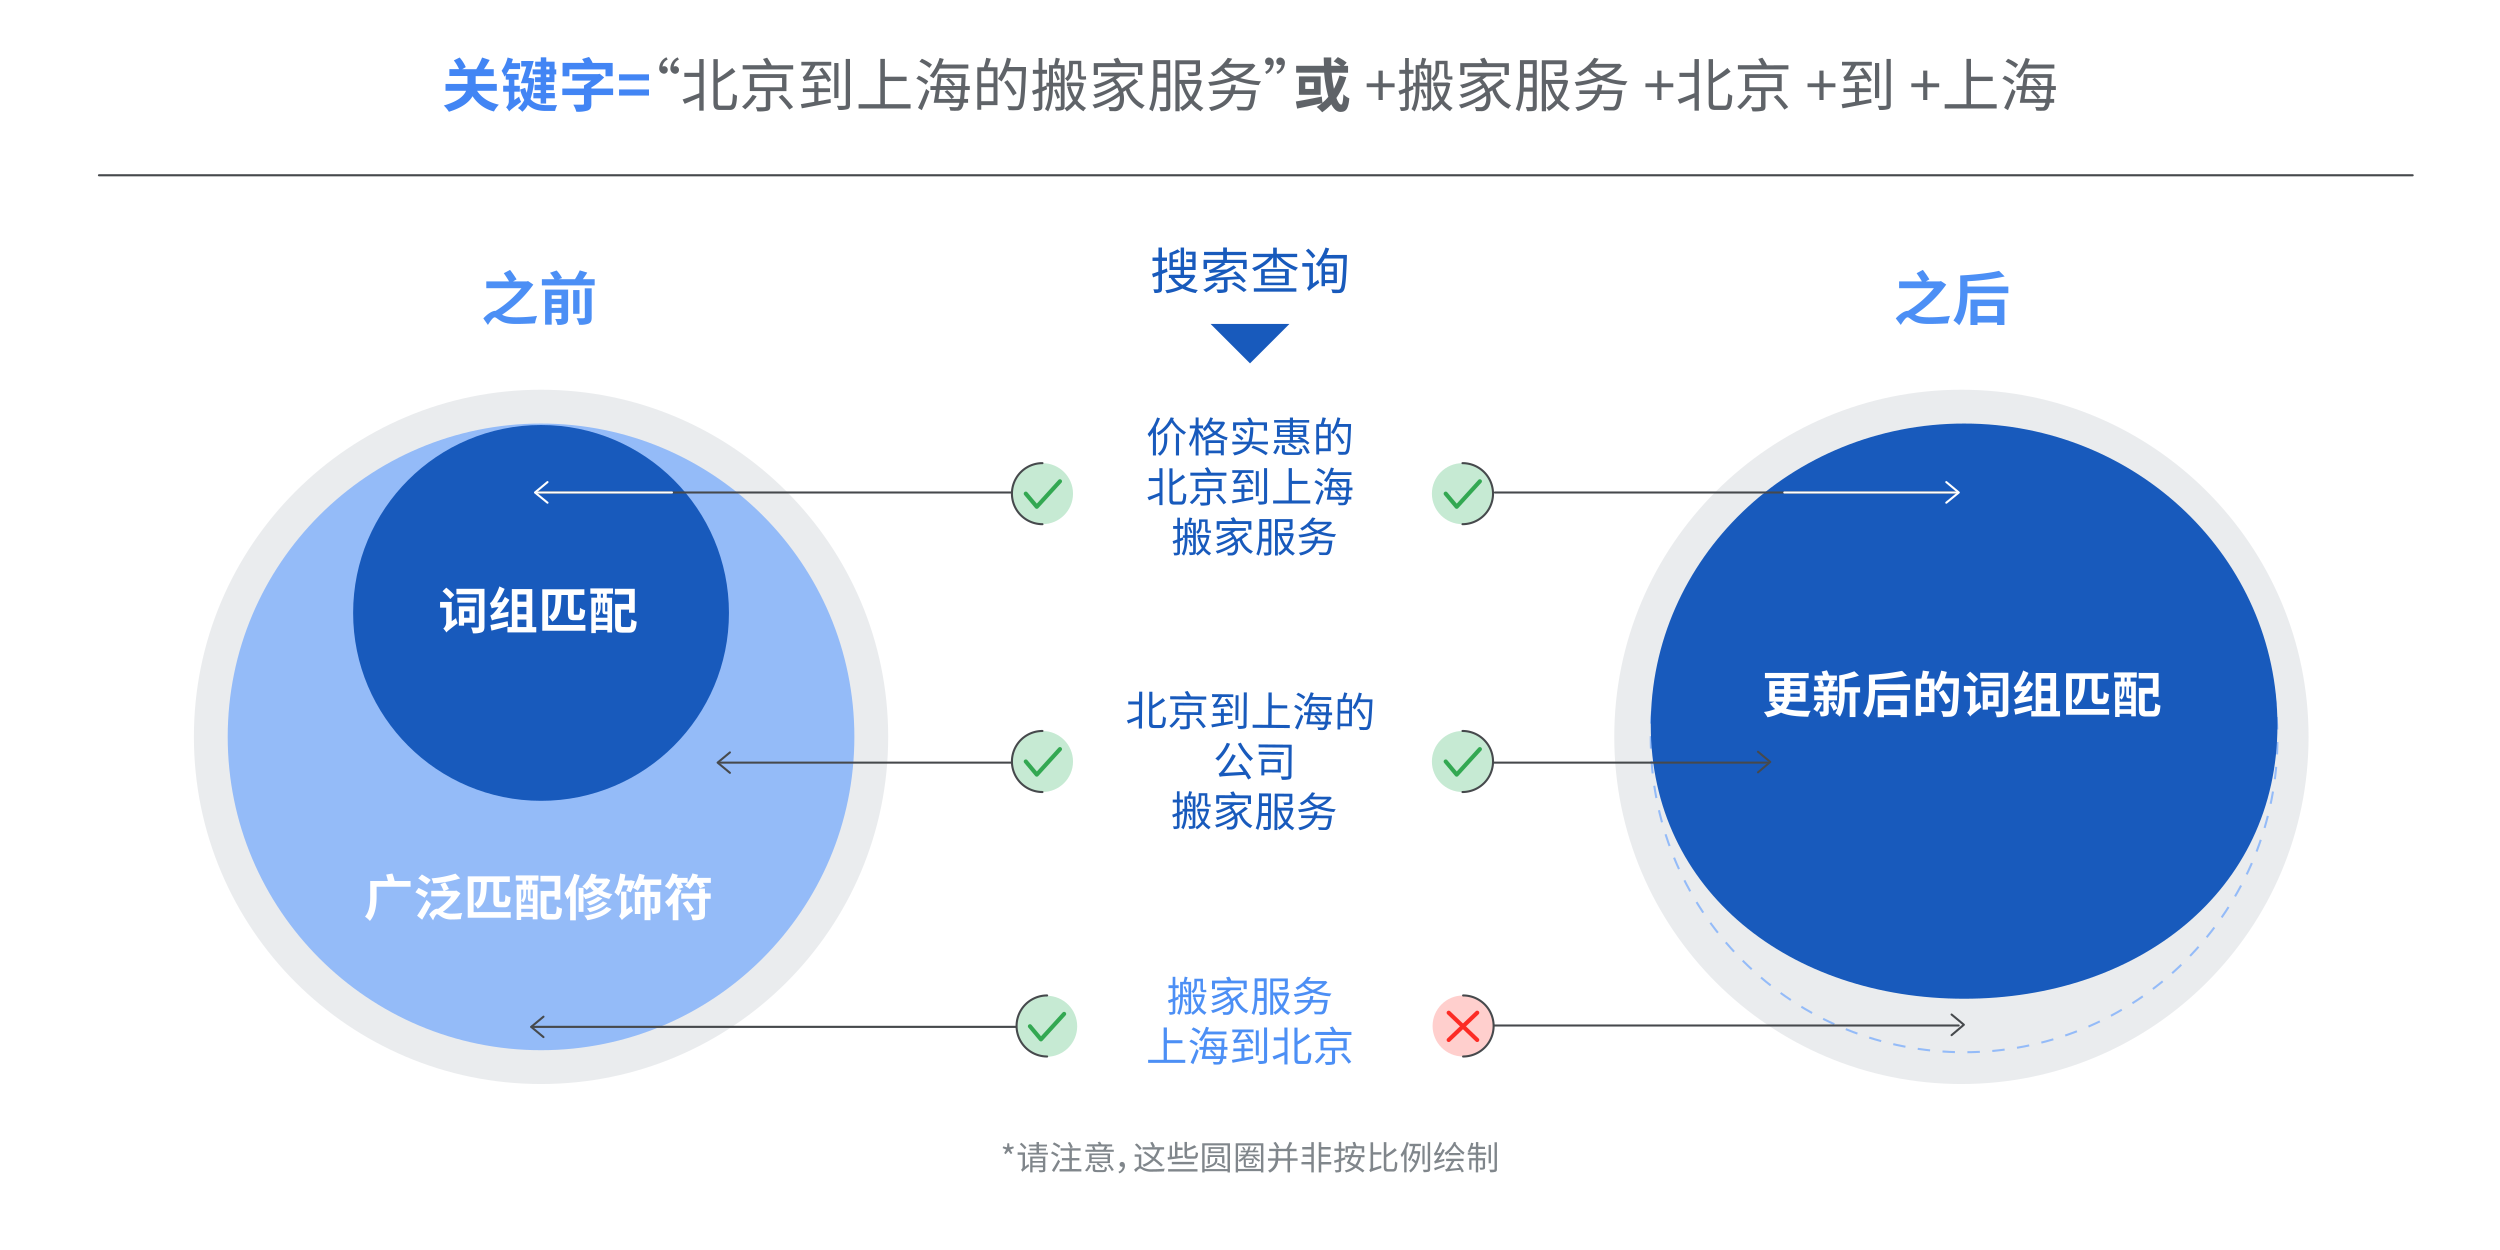
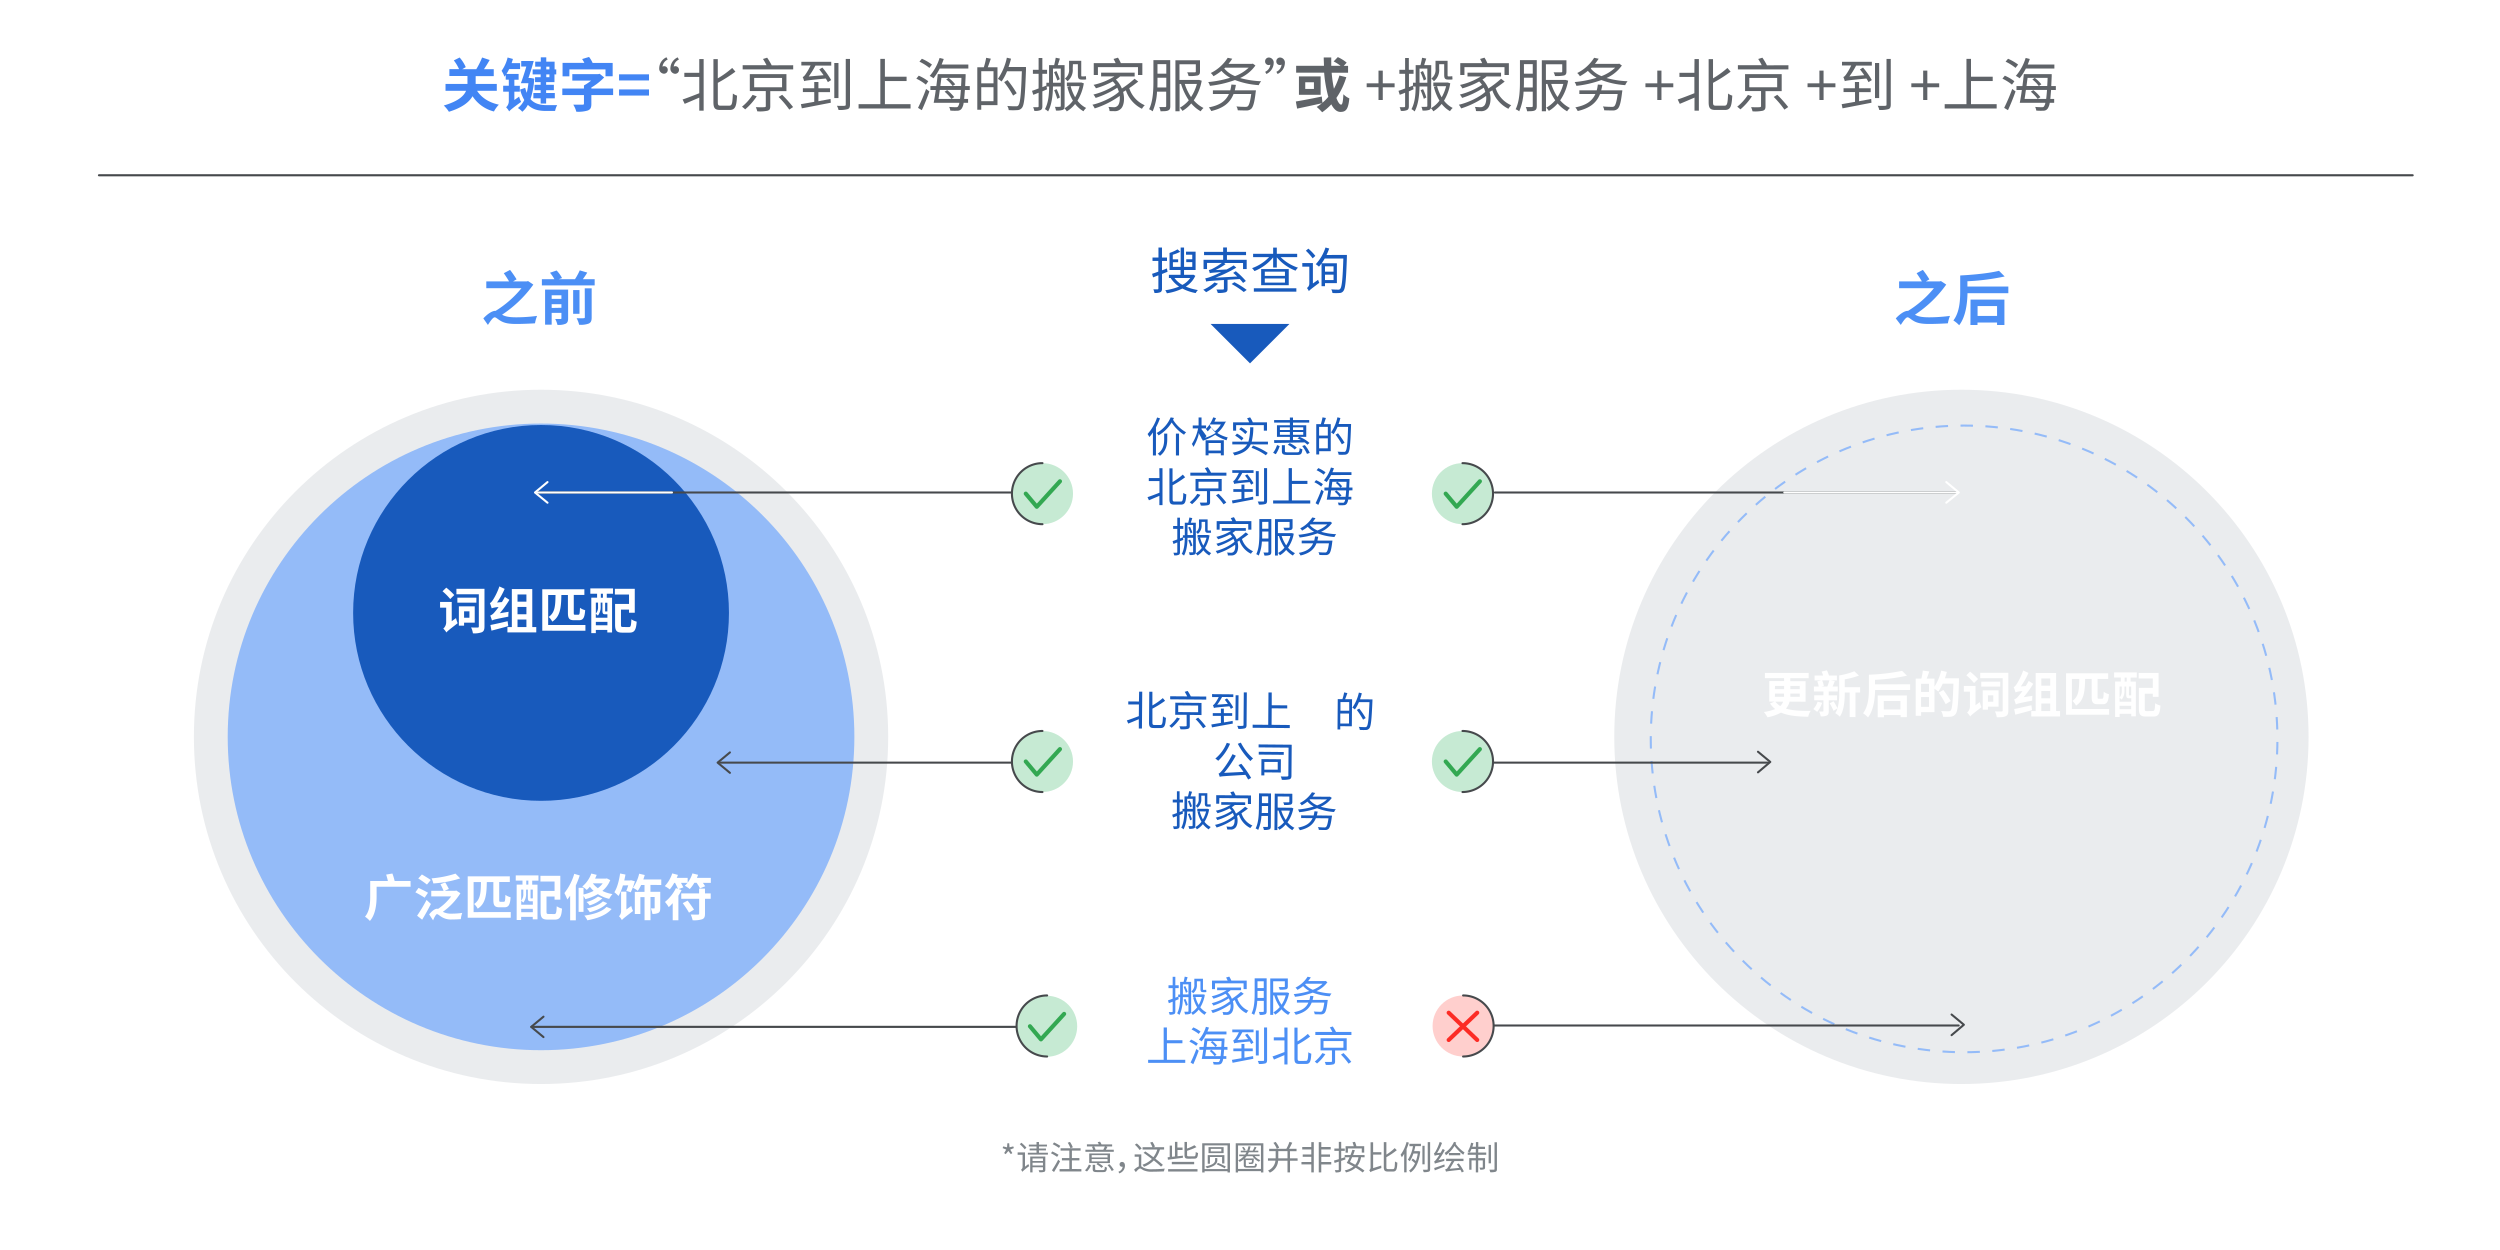
<svg xmlns="http://www.w3.org/2000/svg" id="Layer_1" data-name="Layer 1" viewBox="0 0 1200 600">
  <defs>
    <style>.cls-1{fill:#fff;}.cls-11,.cls-13,.cls-14,.cls-16,.cls-2{fill:none;}.cls-2{stroke:#46494c;}.cls-11,.cls-13,.cls-16,.cls-2{stroke-linecap:round;stroke-linejoin:round;}.cls-3{fill:#185abc;}.cls-4{fill:#4c8ff5;}.cls-5{fill:#80868b;}.cls-6{fill:#4285f4;}.cls-7{fill:#5f6368;}.cls-8{fill:#eaecee;}.cls-9{fill:#94bbf8;}.cls-10{isolation:isolate;}.cls-11{stroke:#fff;}.cls-12{fill:#c6ead3;}.cls-13{stroke:#33a852;}.cls-13,.cls-16{stroke-width:2px;}.cls-14{stroke:#94bbf8;stroke-miterlimit:10;stroke-dasharray:5.98 5.98;}.cls-15{fill:#ffcfcd;}.cls-16{stroke:#fc2c25;}</style>
  </defs>
  <rect class="cls-1" x="-51.67" y="-14.55" width="1275.9" height="632.93" />
  <line class="cls-2" x1="47.49" y1="84.13" x2="1158.09" y2="84.13" />
  <path class="cls-3" d="M556.8,200.81a32.06,32.06,0,0,1-1.94,4.32v13.5H553.4V207.57a18.19,18.19,0,0,1-1.7,2.2,15.19,15.19,0,0,0-.86-1.44,22.57,22.57,0,0,0,4.56-7.94Zm6.7-.2c-.14.28-.28.6-.42.9a17.38,17.38,0,0,0,6.26,6,5.21,5.21,0,0,0-1,1.16,19.32,19.32,0,0,1-5.94-5.88A18.11,18.11,0,0,1,556.1,209a4.71,4.71,0,0,0-.92-1.16,15.44,15.44,0,0,0,6.74-7.5Zm-4.7,7.52h1.48v2.72c0,2.3-.38,5.58-3.5,7.94a4.46,4.46,0,0,0-1.08-1c2.88-2,3.1-5,3.1-6.92Zm5.64,0h1.5v10.5h-1.5Z" />
-   <path class="cls-3" d="M588.06,202.91a13.6,13.6,0,0,1-3.74,4.92,15.6,15.6,0,0,0,5,2.14,5.74,5.74,0,0,0-.56,1.36,17.9,17.9,0,0,1-5.48-2.66,21.83,21.83,0,0,1-5.9,2.88,5.61,5.61,0,0,0-.78-1.3l.1,0c-.32-.6-.88-1.56-1.38-2.38v10.78h-1.42v-9.9a22.18,22.18,0,0,1-2.46,5.78,6.47,6.47,0,0,0-.76-1.42,22,22,0,0,0,3-7.48h-2.58v-1.4h2.8v-3.84h1.42v3.84h2.18v1.4h-2.18v.44c.5.58,2,2.72,2.4,3.24l-.68.82a18.93,18.93,0,0,0,5.12-2.36,12.27,12.27,0,0,1-2.26-2.64,14.13,14.13,0,0,1-1.62,1.92,7.67,7.67,0,0,0-.92-1.14,14.64,14.64,0,0,0,3.56-5.58l1.32.36c-.22.58-.48,1.16-.74,1.72h5.42l.26-.06Zm-9.38,8.42h8.76v7.24H586v-1H580.1v1h-1.42Zm1.42,1.32v3.6H586v-3.6Zm.52-8.72a10.61,10.61,0,0,0,2.56,3.06,12,12,0,0,0,2.86-3.26h-5.3Z" />
+   <path class="cls-3" d="M588.06,202.91a13.6,13.6,0,0,1-3.74,4.92,15.6,15.6,0,0,0,5,2.14,5.74,5.74,0,0,0-.56,1.36,17.9,17.9,0,0,1-5.48-2.66,21.83,21.83,0,0,1-5.9,2.88,5.61,5.61,0,0,0-.78-1.3l.1,0c-.32-.6-.88-1.56-1.38-2.38v10.78v-9.9a22.18,22.18,0,0,1-2.46,5.78,6.47,6.47,0,0,0-.76-1.42,22,22,0,0,0,3-7.48h-2.58v-1.4h2.8v-3.84h1.42v3.84h2.18v1.4h-2.18v.44c.5.58,2,2.72,2.4,3.24l-.68.82a18.93,18.93,0,0,0,5.12-2.36,12.27,12.27,0,0,1-2.26-2.64,14.13,14.13,0,0,1-1.62,1.92,7.67,7.67,0,0,0-.92-1.14,14.64,14.64,0,0,0,3.56-5.58l1.32.36c-.22.58-.48,1.16-.74,1.72h5.42l.26-.06Zm-9.38,8.42h8.76v7.24H586v-1H580.1v1h-1.42Zm1.42,1.32v3.6H586v-3.6Zm.52-8.72a10.61,10.61,0,0,0,2.56,3.06,12,12,0,0,0,2.86-3.26h-5.3Z" />
  <path class="cls-3" d="M608.62,212v1.3h-8.26c-1.14,2.54-3.38,4.28-7.82,5.3a4.43,4.43,0,0,0-.84-1.28c3.8-.8,5.84-2.1,6.94-4H591.5V212h7.74a24.73,24.73,0,0,0,.82-6.92h1.54a29.48,29.48,0,0,1-.78,6.92Zm-15.28-5.28h-1.46v-4h7.72a14.83,14.83,0,0,0-1-1.94l1.46-.46a15.85,15.85,0,0,1,1.3,2.4h6.8v4h-1.52v-2.64h-13.3Zm.4,1.4a14.7,14.7,0,0,1,3.12,2.2l-.9,1.12a14.56,14.56,0,0,0-3.08-2.32Zm4,.22a13.5,13.5,0,0,0-2.92-2.3l.9-.94a12.62,12.62,0,0,1,3,2.18Zm3.7,5.52a30.67,30.67,0,0,1,7.08,3.54l-.9,1.14a29.8,29.8,0,0,0-6.9-3.6Z" />
  <path class="cls-3" d="M611.1,217.33a12.43,12.43,0,0,0,1.88-3.7l1.26.5a14.91,14.91,0,0,1-1.86,3.9Zm.46-6.06c2,0,4.68,0,7.58,0v-1.56h-6.2v-5.58h6.2v-1.28h-7.56v-1.22h7.56v-1.2h1.5v1.2h7.78v1.22h-7.78v1.28H627v5.58h-3.14a17.18,17.18,0,0,1,4.7,2.9l-1,.86a10.06,10.06,0,0,0-1.32-1.12c-5.34.12-11,.22-14.6.26Zm2.8-4.86h4.78v-1.3h-4.78Zm4.78,2.28v-1.32h-4.78v1.32Zm3.44,8.42c1,0,1.14-.24,1.24-2a4.44,4.44,0,0,0,1.32.52c-.2,2.22-.66,2.74-2.46,2.74h-4.52c-2.26,0-2.86-.38-2.86-1.84v-2.82h1.46v2.8c0,.52.22.6,1.48.6Zm-1.14-1.36a14.83,14.83,0,0,0-3.3-2.28l.94-.8a15.16,15.16,0,0,1,3.38,2.18Zm-.8-10.64v1.3h4.92v-1.3Zm4.92,2.26h-4.92v1.32h4.92Zm-4.92,3.86c1.26,0,2.54,0,3.82,0a18.18,18.18,0,0,0-1.66-.82l.92-.68h-3.08Zm5.66,2.42a14.17,14.17,0,0,1,2.38,3.74l-1.34.48a16.5,16.5,0,0,0-2.3-3.78Z" />
  <path class="cls-3" d="M636.44,200.63c-.34,1-.7,2.08-1,2.94h3.32v13h-5.56v1.58H631.8V203.57H634a24.69,24.69,0,0,0,.8-3.24Zm.92,4.28h-4.2v4.18h4.2Zm0,10.3v-4.8h-4.2v4.8Zm11.14-10.94c-.32,9.12-.58,12.2-1.38,13.18a2,2,0,0,1-1.58.8,21.08,21.08,0,0,1-3,0,3.44,3.44,0,0,0-.5-1.46c1.3.12,2.5.12,3,.12s.62,0,.82-.3c.66-.7,1-3.74,1.22-11.7H642a16.84,16.84,0,0,1-1.88,3.5,10.93,10.93,0,0,0-1.22-.84,20.29,20.29,0,0,0,3.06-7.26l1.42.34a28.09,28.09,0,0,1-.86,2.88h6Zm-4.42,9a35.58,35.58,0,0,0-3-4.62l1.16-.68a39.13,39.13,0,0,1,3.14,4.52Z" />
  <path class="cls-3" d="M556.48,224.75H558v17.7h-1.5V238c-1.8.78-3.6,1.54-5,2.14l-.7-1.5c1.46-.46,3.6-1.3,5.74-2.12v-5.6h-5.12v-1.46h5.12Zm10.32,16c.92,0,1.06-.86,1.2-4.16a4.09,4.09,0,0,0,1.42.7c-.18,3.62-.58,4.92-2.52,4.92h-3.2c-1.86,0-2.38-.6-2.38-2.72v-14.7h1.5v6.6a30.7,30.7,0,0,0,4.94-3.58l1.1,1.28a48.23,48.23,0,0,1-6,3.84v6.58c0,1,.18,1.24,1,1.24Z" />
  <path class="cls-3" d="M576.18,237.53a21.21,21.21,0,0,1-4,4.48c-.28-.26-.8-.7-1.1-.92a16.84,16.84,0,0,0,3.64-4.06Zm12.5-10.66v1.46H571.36v-1.46h8.18a23.85,23.85,0,0,0-1.22-2.18l1.4-.44a19.19,19.19,0,0,1,1.56,2.62Zm-7.84,8.88v5.18c0,.88-.2,1.28-.88,1.52a12.58,12.58,0,0,1-3.58.22,6.69,6.69,0,0,0-.5-1.42c1.36,0,2.6,0,3,0s.46-.1.46-.38v-5.14h-5.48v-5.82h12.56v5.82Zm-5.56-1.32h9.56v-3.2h-9.56Zm9.6,2.58a41.73,41.73,0,0,1,3.74,4.2l-1.3.88a31.27,31.27,0,0,0-3.66-4.34Z" />
  <path class="cls-3" d="M597.32,239.21l4.16-.78.1,1.3c-3.54.68-7.32,1.4-9.94,1.92l-.32-1.4c1.22-.2,2.84-.5,4.58-.8v-3.36H592v-1.32h3.9v-2.16h1.42v2.16h4v1.32h-4Zm-5.84-13.52H601.7V227h-5.4a26.73,26.73,0,0,1-2.3,3.72l5.1-.44c-.48-.7-1-1.38-1.48-2l1.06-.64a28,28,0,0,1,3,4.28l-1.14.74a10.66,10.66,0,0,0-.7-1.24c-6.22.6-6.94.68-7.42.9a10,10,0,0,0-.5-1.4c.32-.06.62-.4,1-.88a18.84,18.84,0,0,0,1.74-3.06h-3.16Zm12.72,12.44h-1.4v-12h1.4Zm4-13.42v15.6c0,.94-.22,1.4-.82,1.62a10.16,10.16,0,0,1-3.12.28,5.66,5.66,0,0,0-.54-1.46c1.16,0,2.26,0,2.6,0s.42-.1.42-.44V224.71Z" />
  <path class="cls-3" d="M628.92,240.21v1.48H611.1v-1.48h7.46V224.69h1.56v6.12h7.44v1.48h-7.44v7.92Z" />
  <path class="cls-3" d="M634.16,233.53a16.05,16.05,0,0,0-3.26-2.06l.82-1a16.13,16.13,0,0,1,3.28,1.92Zm-2.68,8a62.43,62.43,0,0,0,2.76-6.48l1.14.84c-.74,2.08-1.74,4.6-2.6,6.46Zm1.32-16.84a17,17,0,0,1,3.46,2l-.88,1.14a16.8,16.8,0,0,0-3.42-2.12Zm6.12,3.34a17.68,17.68,0,0,1-2.14,3.36,8.44,8.44,0,0,0-1.3-.82,16.61,16.61,0,0,0,3.36-6.16l1.46.36c-.22.64-.48,1.28-.74,1.9h9.14V228Zm8.64,7.36c-.1,1.24-.18,2.26-.26,3.08h1.34v1.32h-1.52a4.53,4.53,0,0,1-.68,2,1.74,1.74,0,0,1-1.38.7,18.39,18.39,0,0,1-2.52,0,3.66,3.66,0,0,0-.38-1.26c1,.08,2,.1,2.32.1s.56,0,.74-.28a2.72,2.72,0,0,0,.46-1.22h-8.84c.24-1.18.5-2.76.72-4.4h-1.84V234h2c.18-1.42.36-2.84.48-4.08h9.56s0,.52,0,.7c-.06,1.26-.12,2.38-.16,3.38h1.58v1.36Zm-1.68,3.08c.1-.8.2-1.8.28-3.08h-7.22c-.14,1.1-.3,2.16-.44,3.08Zm-6.38-7.22c-.12.9-.24,1.84-.36,2.78h4.2a10.49,10.49,0,0,0-2.2-2.24l.82-.54a11.31,11.31,0,0,1,2.26,2.2l-.84.58h2.84c.06-.84.1-1.74.14-2.78Zm2,4.2a13.1,13.1,0,0,1,2.42,2.4l-.92.62a14.83,14.83,0,0,0-2.36-2.48Z" />
  <path class="cls-3" d="M574,264.83c0,.74-.14,1.12-.62,1.34a6.12,6.12,0,0,1-2.34.24,5.12,5.12,0,0,0-.36-1.28c.76,0,1.5,0,1.7,0s.32-.08.32-.32v-6.68H570c0,2.72-.36,6.2-1.68,8.56a4.73,4.73,0,0,0-1.08-.8c1.22-2.2,1.42-5.26,1.46-7.76h-.88l.18,1-1.62.68V265c0,.74-.16,1.1-.62,1.32a4.71,4.71,0,0,1-2.14.26,4.59,4.59,0,0,0-.4-1.26c.74,0,1.38,0,1.56,0s.32-.06.32-.32v-4.64c-.64.28-1.28.52-1.84.74l-.42-1.36c.66-.2,1.42-.5,2.26-.82v-5.06h-2v-1.38h2v-4h1.28v4H568v1.38H566.4v4.58l1.38-.54,0,.1v-1.08h.92v-6h1.66c.22-.82.42-1.82.54-2.52l1.4.28c-.24.76-.5,1.56-.74,2.24H574Zm-1.3-8V252H570v4.84Zm-1.5-4a24.31,24.31,0,0,1,1.12,2.76l-.84.46c-.22-.72-.72-1.94-1.12-2.86Zm.3,9.52a28.13,28.13,0,0,0-1.1-3l.84-.36a19.2,19.2,0,0,1,1.12,2.84Zm9.06-5.34a16.38,16.38,0,0,1-2.18,6,8.8,8.8,0,0,0,3,2.48,5.22,5.22,0,0,0-.92,1.14,9.92,9.92,0,0,1-2.84-2.5,11,11,0,0,1-2.86,2.54,4.83,4.83,0,0,0-.82-1.06,9.12,9.12,0,0,0,2.92-2.6,16.66,16.66,0,0,1-1.9-4.72l.86-.22h-1v-1.26h4.78l.22,0Zm-3.8-4.94a4.93,4.93,0,0,1-1.8,4.22,6.34,6.34,0,0,0-.88-.92,3.7,3.7,0,0,0,1.44-3.32v-2.74h4.14v4.76c0,.46,0,.58.22.58h.68a2.48,2.48,0,0,0,.66-.08c0,.3.06.82.1,1.1a2.11,2.11,0,0,1-.76.08h-.72c-1.16,0-1.38-.44-1.38-1.7v-3.56h-1.7Zm-.7,6a15,15,0,0,0,1.54,3.8,14.38,14.38,0,0,0,1.52-3.8Z" />
  <path class="cls-3" d="M599.22,256.47c-.9.74-2,1.54-3.08,2.26a9.51,9.51,0,0,0,5.32,5.86,5.17,5.17,0,0,0-1,1.22,10.91,10.91,0,0,1-5.52-6.34c-.3.2-.64.4-.94.56.68,2.58.18,5-.9,5.88a2.74,2.74,0,0,1-2,.7c-.46,0-1.08,0-1.72,0a3.26,3.26,0,0,0-.38-1.4c.72.06,1.38.1,1.8.1a1.64,1.64,0,0,0,1.28-.42c.6-.44,1-1.82.78-3.44a29.87,29.87,0,0,1-8.56,4.28,6,6,0,0,0-.78-1.26,23,23,0,0,0,9.06-4.4,8.06,8.06,0,0,0-.54-1.4,31.16,31.16,0,0,1-7.42,3.48,5.77,5.77,0,0,0-.76-1.16,24.27,24.27,0,0,0,7.58-3.32,6.54,6.54,0,0,0-1-1.18,29.32,29.32,0,0,1-5.76,2.36,6.28,6.28,0,0,0-.82-1.18,22.59,22.59,0,0,0,7.14-2.9h-4.56v-1.3H598v1.3h-5a13.11,13.11,0,0,1-1.42,1.06,9,9,0,0,1,2,3.06,34.57,34.57,0,0,0,4.36-3.34Zm-13.8-2.22H584v-4.1h7.5a14.23,14.23,0,0,0-.74-1.46l1.52-.44a11.43,11.43,0,0,1,1,1.9h7.38v4.1h-1.5v-2.72h-13.7Z" />
  <path class="cls-3" d="M610.22,264.87c0,.8-.16,1.24-.68,1.5a6.49,6.49,0,0,1-2.64.28,4.85,4.85,0,0,0-.44-1.42c.92,0,1.76,0,2,0s.38-.1.38-.38v-4.92H605.7a19.36,19.36,0,0,1-1.5,6.74A4.91,4.91,0,0,0,603,266c1.38-2.8,1.48-6.76,1.48-9.7v-7.14h5.76Zm-1.38-6.36v-3.36h-3v1.1c0,.68,0,1.46,0,2.26Zm-3-8v3.28h3v-3.28ZM621,256.17a17.11,17.11,0,0,1-2.74,6.74,10.78,10.78,0,0,0,3.34,2.62,5.19,5.19,0,0,0-1,1.14,12.15,12.15,0,0,1-3.24-2.7,11.7,11.7,0,0,1-3,2.56,5.19,5.19,0,0,0-.88-1.1,11,11,0,0,0,3.06-2.54,21.3,21.3,0,0,1-2.66-5.6h-.5v9.36H612V249.17h8.44V253c0,.76-.18,1.14-.78,1.36a12.5,12.5,0,0,1-3.14.2,4.2,4.2,0,0,0-.48-1.26c1.22,0,2.26,0,2.56,0s.4-.08.4-.32v-2.44h-5.6v5.36h6.48l.26,0Zm-5.8,1.12a17.26,17.26,0,0,0,2.18,4.48,15,15,0,0,0,2-4.48Z" />
  <path class="cls-3" d="M639.4,251a13.05,13.05,0,0,1-5.26,4.26,31.52,31.52,0,0,0,7.22,1.16,5.74,5.74,0,0,0-.82,1.34,27.73,27.73,0,0,1-8.16-1.76,36.07,36.07,0,0,1-8.56,2,4.78,4.78,0,0,0-.6-1.3,36,36,0,0,0,7.52-1.48,10.87,10.87,0,0,1-3-2.36,19.22,19.22,0,0,1-2.74,1.84,4.42,4.42,0,0,0-.92-1.1,14.32,14.32,0,0,0,5.8-5.22l1.56.32a19.53,19.53,0,0,1-1.28,1.76h8.06l.26-.08Zm.16,8.5a3.93,3.93,0,0,1-.08.66c-.42,3.62-.88,5.12-1.56,5.74a2.3,2.3,0,0,1-1.62.54c-.58,0-1.78,0-3-.06a2.83,2.83,0,0,0-.46-1.32c1.26.12,2.52.14,3,.14a1.35,1.35,0,0,0,.86-.18c.46-.38.86-1.6,1.2-4.22H631.9c-1.26,3.22-3.72,4.9-7.64,5.84a6.18,6.18,0,0,0-.82-1.26c3.52-.68,5.74-2,6.88-4.58h-5.5v-1.3h6a13.39,13.39,0,0,0,.38-2l1.54.12c-.1.66-.24,1.3-.38,1.86ZM628.72,252a9.3,9.3,0,0,0,3.68,2.62,14.12,14.12,0,0,0,4.7-2.9H629Z" />
  <path class="cls-3" d="M546.78,332h1.5l-.15,17.7h-1.5l0-4.48c-1.81.77-3.62,1.51-5.06,2.1l-.69-1.51c1.46-.45,3.61-1.27,5.76-2.07l.05-5.6-5.12,0v-1.46l5.12.05ZM557,348c.92,0,1.06-.85,1.23-4.15a4.12,4.12,0,0,0,1.42.71c-.22,3.62-.63,4.92-2.57,4.9l-3.2,0c-1.86,0-2.37-.62-2.35-2.74l.12-14.7h1.5l0,6.6a30.86,30.86,0,0,0,5-3.53l1.09,1.29a49.41,49.41,0,0,1-6.08,3.78l0,6.58c0,1,.16,1.25,1,1.25Z" />
  <path class="cls-3" d="M566.37,344.9a21.23,21.23,0,0,1-4,4.45,13.42,13.42,0,0,0-1.09-.93,16.87,16.87,0,0,0,3.67-4ZM579,334.35v1.46l-17.32-.15V334.2l8.18.07a22.49,22.49,0,0,0-1.2-2.19l1.4-.43a18.11,18.11,0,0,1,1.54,2.63Zm-7.91,8.81,0,5.18c0,.88-.21,1.28-.89,1.51a12.16,12.16,0,0,1-3.58.19,7.25,7.25,0,0,0-.49-1.42c1.36.05,2.6.06,3,0s.46-.09.46-.37l0-5.14-5.49,0,.06-5.82,12.56.11,0,5.82Zm-5.55-1.37,9.56.08,0-3.2-9.57-.08Zm9.58,2.67a41,41,0,0,1,3.7,4.23l-1.31.87a30.83,30.83,0,0,0-3.62-4.37Z" />
  <path class="cls-3" d="M587.5,346.76l4.16-.74.09,1.3c-3.55.65-7.33,1.33-10,1.83l-.31-1.4c1.23-.19,2.85-.48,4.59-.76l0-3.36-3.9,0v-1.33l3.9,0,0-2.16h1.42l0,2.16,4,0v1.33l-4,0Zm-5.73-13.57,10.22.09v1.32l-5.4-.05a26.57,26.57,0,0,1-2.33,3.7l5.1-.39c-.47-.71-1-1.39-1.46-2l1.06-.63a27.76,27.76,0,0,1,3,4.31l-1.15.73a10.45,10.45,0,0,0-.69-1.25c-6.22.55-7,.62-7.43.84a10.24,10.24,0,0,0-.48-1.41c.32-.05.62-.39,1-.87a17.9,17.9,0,0,0,1.77-3l-3.16,0Zm12.62,12.55H593l.1-12h1.4Zm4.09-13.39L598.35,348c0,.93-.23,1.39-.84,1.61a10.39,10.39,0,0,1-3.12.25,5.62,5.62,0,0,0-.53-1.46c1.16.05,2.26.06,2.6,0s.42-.1.43-.44l.13-15.62Z" />
  <path class="cls-3" d="M619.09,348l0,1.48-17.82-.15v-1.48l7.47.06.13-15.52,1.56,0,0,6.12,7.44.06v1.48l-7.45-.06-.06,7.92Z" />
-   <path class="cls-3" d="M624.38,341.4a15.9,15.9,0,0,0-3.24-2.09l.83-1a16.41,16.41,0,0,1,3.26,1.94Zm-2.75,7.94a62.07,62.07,0,0,0,2.82-6.46l1.13.85c-.76,2.07-1.78,4.58-2.65,6.44Zm1.47-16.84a17.26,17.26,0,0,1,3.44,2l-.89,1.14a16.63,16.63,0,0,0-3.4-2.15Zm6.09,3.4a17.53,17.53,0,0,1-2.17,3.34,8.38,8.38,0,0,0-1.29-.83,16.7,16.7,0,0,0,3.41-6.13l1.46.37c-.23.64-.49,1.28-.76,1.89l9.14.08V336Zm8.58,7.43c-.11,1.24-.2,2.26-.29,3.08h1.34v1.32h-1.52a4.48,4.48,0,0,1-.7,2,1.72,1.72,0,0,1-1.38.68,17.36,17.36,0,0,1-2.52-.06,3.87,3.87,0,0,0-.37-1.26c1,.09,2,.11,2.32.12s.56,0,.74-.28a2.59,2.59,0,0,0,.47-1.21l-8.84-.08c.25-1.18.52-2.75.76-4.39l-1.84,0v-1.36l2,0c.19-1.42.38-2.84.51-4.08l9.57.08s0,.52,0,.71c-.07,1.25-.14,2.37-.19,3.37l1.58,0v1.36Zm-1.71,3.07c.11-.8.22-1.8.31-3.08l-7.22-.06c-.15,1.1-.32,2.16-.47,3.08Zm-6.32-7.28c-.13.9-.25,1.84-.38,2.78l4.2,0a10.41,10.41,0,0,0-2.18-2.26l.82-.54a11.22,11.22,0,0,1,2.24,2.22l-.84.58,2.84,0c.07-.84.11-1.74.16-2.78Zm2,4.22a13.66,13.66,0,0,1,2.4,2.42l-.93.61a14.65,14.65,0,0,0-2.34-2.5Z" />
  <path class="cls-3" d="M646.74,332.69c-.35,1-.72,2.07-1.07,2.93l3.32,0-.11,13-5.56-.05v1.58H642l.12-14.56,2.24,0a24.88,24.88,0,0,0,.83-3.24Zm.79,14.59,0-4.8-4.2,0,0,4.8Zm.09-10.3-4.2,0,0,4.18,4.21,0Zm11.15-.55c-.4,9.12-.69,12.2-1.5,13.17a2,2,0,0,1-1.58.79,21.76,21.76,0,0,1-3-.05,3.42,3.42,0,0,0-.49-1.46c1.3.13,2.5.14,3,.14s.62,0,.82-.29c.67-.69,1-3.73,1.32-11.69l-5.08,0a16.68,16.68,0,0,1-1.91,3.48,10.85,10.85,0,0,0-1.21-.85,20.32,20.32,0,0,0,3.12-7.24l1.42.36a28.05,28.05,0,0,1-.89,2.87l6,.05Zm-4.5,9a35.1,35.1,0,0,0-3-4.65l1.17-.67a39.78,39.78,0,0,1,3.1,4.55Z" />
  <path class="cls-3" d="M590.43,357a24,24,0,0,1-5.69,8.18,12.09,12.09,0,0,0-1.38-1.07,18.69,18.69,0,0,0,5.49-7.56Zm5.42,9.63a52.78,52.78,0,0,1,4.7,6.77l-1.45.78c-.31-.64-.79-1.42-1.3-2.25-10.51.63-11.59.68-12.33.95a9.78,9.78,0,0,0-.57-1.56c.52-.11,1.07-.71,1.84-1.64A44.66,44.66,0,0,0,591.6,362l1.6.73a50.74,50.74,0,0,1-5.63,8.25l9.3-.48c-.79-1.12-1.64-2.29-2.41-3.28Zm-.24-10.16a25,25,0,0,0,5.86,7.59,8.21,8.21,0,0,0-1.25,1.25,32.74,32.74,0,0,1-6.07-8.29Z" />
  <path class="cls-3" d="M619.9,372.26c0,1-.23,1.54-.92,1.79a12.65,12.65,0,0,1-3.72.25,5.33,5.33,0,0,0-.51-1.6c1.38.05,2.76.06,3.16,0s.49-.11.49-.49l.11-13.34-14.38-.13v-1.42l15.89.14Zm-3.7-9.95-12-.11v-1.34l12,.11Zm-9.31,8.42v1.46h-1.46l.06-7.82,9.34.08-.05,6.36Zm0-5,0,3.72,6.42,0,0-3.72Z" />
  <path class="cls-3" d="M573.75,396.27c0,.74-.15,1.11-.63,1.33a6,6,0,0,1-2.34.22,5.55,5.55,0,0,0-.35-1.28c.76,0,1.5,0,1.7,0s.32-.08.32-.32l.06-6.68-2.68,0c-.07,2.72-.42,6.2-1.76,8.55a4.44,4.44,0,0,0-1.07-.81c1.24-2.19,1.46-5.25,1.53-7.75h-.88l.17,1-1.63.67,0,5.16c0,.74-.17,1.1-.63,1.32a4.85,4.85,0,0,1-2.15.24,4.39,4.39,0,0,0-.39-1.27c.74,0,1.38,0,1.56,0s.32-.06.33-.32l0-4.64c-.65.27-1.29.51-1.85.72l-.41-1.36c.66-.19,1.43-.49,2.27-.8l0-5.06-2,0v-1.38l2,0,0-4h1.28l0,4h1.63l0,1.38h-1.62l0,4.58,1.39-.53,0,.1v-1.08h.92l.05-6h1.66c.23-.82.44-1.81.56-2.51l1.4.29c-.25.76-.51,1.55-.76,2.23l2.42,0Zm-1.23-8,0-4.84-2.68,0,0,4.84Zm-1.25,5.51a28.31,28.31,0,0,0-1.07-3l.84-.35a19.23,19.23,0,0,1,1.09,2.85Zm-.22-9.52a25.87,25.87,0,0,1,1.1,2.77l-.85.45c-.21-.72-.7-1.94-1.09-2.87Zm9.33,4.26a16.4,16.4,0,0,1-2.23,5.94,8.74,8.74,0,0,0,3,2.51,4.92,4.92,0,0,0-.93,1.13,9.94,9.94,0,0,1-2.82-2.52,11,11,0,0,1-2.89,2.51,4.78,4.78,0,0,0-.81-1.07,9.1,9.1,0,0,0,3-2.57,16.46,16.46,0,0,1-1.86-4.74l.86-.21h-1v-1.26l4.78,0,.22,0Zm-3.76-5a4.91,4.91,0,0,1-1.84,4.2,5.77,5.77,0,0,0-.87-.92,3.71,3.71,0,0,0,1.47-3.31l0-2.74,4.14,0,0,4.76c0,.46,0,.58.22.59h.68a3,3,0,0,0,.66-.07c0,.3.05.82.09,1.1a2.13,2.13,0,0,1-.76.07h-.72c-1.16,0-1.38-.45-1.37-1.71l0-3.56h-1.7Zm-.75,5.95a15.08,15.08,0,0,0,1.51,3.82,14.69,14.69,0,0,0,1.55-3.79Z" />
  <path class="cls-3" d="M599,388.12c-.9.73-2,1.52-3.1,2.23a9.52,9.52,0,0,0,5.27,5.91,5.38,5.38,0,0,0-1,1.21,10.91,10.91,0,0,1-5.47-6.38c-.3.19-.64.39-.94.55.66,2.58.14,5-1,5.87a2.77,2.77,0,0,1-2,.68c-.46,0-1.08,0-1.72-.05a3.31,3.31,0,0,0-.36-1.41c.71.07,1.37.12,1.79.12a1.67,1.67,0,0,0,1.29-.41c.6-.43,1-1.81.81-3.43a29.78,29.78,0,0,1-8.6,4.2,5.92,5.92,0,0,0-.77-1.26,23.13,23.13,0,0,0,9.1-4.32,7.8,7.8,0,0,0-.53-1.41,31.22,31.22,0,0,1-7.45,3.42,5.77,5.77,0,0,0-.75-1.17,24.37,24.37,0,0,0,7.61-3.25,6.21,6.21,0,0,0-1-1.19,30.19,30.19,0,0,1-5.78,2.31,6.27,6.27,0,0,0-.81-1.19,22.73,22.73,0,0,0,7.16-2.84l-4.56,0,0-1.3,11.5.1v1.3l-5,0a16,16,0,0,1-1.43,1.05,9,9,0,0,1,2,3.07,33.94,33.94,0,0,0,4.39-3.3Zm-13.78-2.34h-1.44l0-4.1,7.5.06a14.16,14.16,0,0,0-.72-1.46l1.52-.43a10.68,10.68,0,0,1,1,1.91l7.39.06,0,4.1H599l0-2.72-13.7-.12Z" />
  <path class="cls-3" d="M610,396.62c0,.8-.17,1.23-.7,1.49a6.41,6.41,0,0,1-2.64.26,5,5,0,0,0-.43-1.43c.92,0,1.76,0,2,0s.38-.1.39-.37l0-4.92-3.14,0a19.32,19.32,0,0,1-1.56,6.73,5.09,5.09,0,0,0-1.21-.74c1.4-2.78,1.53-6.74,1.56-9.68l.06-7.15,5.76.05Zm-1.33-6.38,0-3.36-3,0V388c0,.68,0,1.46-.06,2.26Zm-2.95-8,0,3.28,3,0,0-3.28ZM620.8,388a17,17,0,0,1-2.8,6.72,11,11,0,0,0,3.32,2.64,5.53,5.53,0,0,0-1,1.14,12.15,12.15,0,0,1-3.21-2.73,11.69,11.69,0,0,1-3,2.53,4.85,4.85,0,0,0-.87-1.1,11.17,11.17,0,0,0,3.09-2.52,21.51,21.51,0,0,1-2.62-5.62h-.5l-.08,9.36h-1.4l.15-17.48,8.44.07,0,3.84c0,.76-.19,1.14-.79,1.36a12.89,12.89,0,0,1-3.14.17,4.64,4.64,0,0,0-.47-1.27c1.22,0,2.26,0,2.56,0s.4-.08.4-.32l0-2.44-5.6-.05,0,5.36,6.48.06.26,0ZM615,389.08a17.79,17.79,0,0,0,2.14,4.5,14.68,14.68,0,0,0,2-4.47Z" />
  <path class="cls-3" d="M639.27,383a13.07,13.07,0,0,1-5.3,4.21,31.2,31.2,0,0,0,7.21,1.22,5.77,5.77,0,0,0-.83,1.34,27.93,27.93,0,0,1-8.15-1.83,36.12,36.12,0,0,1-8.58,1.92,4.71,4.71,0,0,0-.58-1.3,36.18,36.18,0,0,0,7.53-1.42,11,11,0,0,1-3-2.38,19.38,19.38,0,0,1-2.76,1.81,4.18,4.18,0,0,0-.91-1.1,14.44,14.44,0,0,0,5.85-5.18l1.56.34a21.32,21.32,0,0,1-1.3,1.75l8.06.07.26-.08Zm.08,8.5a3.93,3.93,0,0,1-.08.66c-.45,3.61-.93,5.11-1.61,5.72a2.27,2.27,0,0,1-1.63.53c-.58,0-1.78,0-3-.08a2.8,2.8,0,0,0-.44-1.33c1.25.13,2.51.16,3,.17a1.44,1.44,0,0,0,.86-.17c.46-.38.87-1.6,1.23-4.21l-6.06-.06c-1.29,3.21-3.76,4.87-7.69,5.78a6.19,6.19,0,0,0-.81-1.27c3.53-.65,5.76-2,6.92-4.52l-5.5-.05v-1.3l6,.05a13.17,13.17,0,0,0,.4-2l1.54.13c-.11.66-.25,1.3-.4,1.86Zm-10.77-7.58a9.35,9.35,0,0,0,3.65,2.66,14.21,14.21,0,0,0,4.73-2.86l-8.08-.07Z" />
  <path class="cls-4" d="M571.76,485.32c0,.74-.14,1.12-.62,1.34a6.12,6.12,0,0,1-2.34.24,5.12,5.12,0,0,0-.36-1.28c.76,0,1.5,0,1.7,0s.32-.08.32-.32v-6.68h-2.68c0,2.72-.36,6.2-1.68,8.56a4.73,4.73,0,0,0-1.08-.8c1.22-2.2,1.42-5.26,1.46-7.76h-.88l.18,1-1.62.68v5.16c0,.74-.16,1.1-.62,1.32a4.71,4.71,0,0,1-2.14.26,4.59,4.59,0,0,0-.4-1.26c.74,0,1.38,0,1.56,0s.32-.06.32-.32V480.8c-.64.28-1.28.52-1.84.74l-.42-1.36c.66-.2,1.42-.5,2.26-.82V474.3h-2v-1.38h2v-4.05h1.28v4.05h1.62v1.38h-1.62v4.58l1.38-.54,0,.1v-1.08h.92v-6.05h1.66c.22-.82.42-1.82.54-2.52l1.4.28c-.24.76-.5,1.57-.74,2.24h2.42Zm-1.3-8v-4.84h-2.68v4.84Zm-1.5-4a24.31,24.31,0,0,1,1.12,2.76l-.84.46c-.22-.72-.72-1.94-1.12-2.86Zm.3,9.52a28.13,28.13,0,0,0-1.1-3l.84-.36a19.2,19.2,0,0,1,1.12,2.84Zm9.06-5.34a16.38,16.38,0,0,1-2.18,6,8.8,8.8,0,0,0,3,2.48,5.22,5.22,0,0,0-.92,1.14,9.92,9.92,0,0,1-2.84-2.5,11,11,0,0,1-2.86,2.54,4.83,4.83,0,0,0-.82-1.06,9.12,9.12,0,0,0,2.92-2.6,16.66,16.66,0,0,1-1.9-4.72l.86-.22h-1V477.3h4.78l.22,0Zm-3.8-4.94a4.93,4.93,0,0,1-1.8,4.22,6.34,6.34,0,0,0-.88-.92,3.7,3.7,0,0,0,1.44-3.32v-2.75h4.14v4.77c0,.46,0,.58.22.58h.68a2.48,2.48,0,0,0,.66-.08c0,.3.06.82.1,1.1a2.11,2.11,0,0,1-.76.08h-.72c-1.16,0-1.38-.44-1.38-1.7V471h-1.7Zm-.7,6a15,15,0,0,0,1.54,3.8,14.38,14.38,0,0,0,1.52-3.8Z" />
  <path class="cls-4" d="M597,477c-.9.74-2,1.54-3.08,2.26a9.51,9.51,0,0,0,5.32,5.86,5.17,5.17,0,0,0-1,1.22,10.91,10.91,0,0,1-5.52-6.34c-.3.2-.64.4-.94.56.68,2.58.18,5-.9,5.88a2.74,2.74,0,0,1-2,.7c-.46,0-1.08,0-1.72,0a3.26,3.26,0,0,0-.38-1.4c.72.06,1.38.1,1.8.1a1.64,1.64,0,0,0,1.28-.42c.6-.44,1-1.82.78-3.44a29.87,29.87,0,0,1-8.56,4.28,6,6,0,0,0-.78-1.26,23,23,0,0,0,9.06-4.4,8.06,8.06,0,0,0-.54-1.4,31.16,31.16,0,0,1-7.42,3.48,5.77,5.77,0,0,0-.76-1.16,24.27,24.27,0,0,0,7.58-3.32,6.54,6.54,0,0,0-1-1.18,29.32,29.32,0,0,1-5.76,2.36,6.28,6.28,0,0,0-.82-1.18,22.59,22.59,0,0,0,7.14-2.9h-4.56v-1.3h11.5v1.3h-5a13.11,13.11,0,0,1-1.42,1.06,9,9,0,0,1,2,3.06,34.57,34.57,0,0,0,4.36-3.34Zm-13.8-2.22h-1.44v-4.1h7.5a14.41,14.41,0,0,0-.74-1.47l1.52-.44a11.51,11.51,0,0,1,1,1.91h7.38v4.1h-1.5V472h-13.7Z" />
  <path class="cls-4" d="M608,485.36c0,.8-.16,1.24-.68,1.5a6.49,6.49,0,0,1-2.64.28,4.85,4.85,0,0,0-.44-1.42c.92,0,1.76,0,2,0s.38-.1.38-.38v-4.92h-3.14a19.36,19.36,0,0,1-1.5,6.74,4.91,4.91,0,0,0-1.22-.72c1.38-2.8,1.48-6.76,1.48-9.7v-7.15H608ZM606.6,479v-3.36h-3v1.1c0,.68,0,1.46,0,2.26Zm-3-8v3.28h3V471Zm15.16,5.68A17.11,17.11,0,0,1,616,483.4a10.78,10.78,0,0,0,3.34,2.62,5.19,5.19,0,0,0-1,1.14,12.15,12.15,0,0,1-3.24-2.7,11.7,11.7,0,0,1-3,2.56,5.19,5.19,0,0,0-.88-1.1,11,11,0,0,0,3.06-2.54,21.3,21.3,0,0,1-2.66-5.6h-.5v9.36h-1.4V469.65h8.44v3.85c0,.76-.18,1.14-.78,1.36a12.5,12.5,0,0,1-3.14.2,4.2,4.2,0,0,0-.48-1.26c1.22,0,2.26,0,2.56,0s.4-.08.4-.32V471h-5.6v5.37h6.48l.26,0Zm-5.8,1.12a17.26,17.26,0,0,0,2.18,4.48,15,15,0,0,0,2-4.48Z" />
  <path class="cls-4" d="M637.16,471.46a13.05,13.05,0,0,1-5.26,4.26,31.52,31.52,0,0,0,7.22,1.16,5.74,5.74,0,0,0-.82,1.34,27.73,27.73,0,0,1-8.16-1.76,36.07,36.07,0,0,1-8.56,2,4.78,4.78,0,0,0-.6-1.3,36,36,0,0,0,7.52-1.48,10.87,10.87,0,0,1-3-2.36,19.22,19.22,0,0,1-2.74,1.84,4.42,4.42,0,0,0-.92-1.1,14.33,14.33,0,0,0,5.8-5.23l1.56.32a19.53,19.53,0,0,1-1.28,1.76H636l.26-.07Zm.16,8.5a3.93,3.93,0,0,1-.08.66c-.42,3.62-.88,5.12-1.56,5.74a2.3,2.3,0,0,1-1.62.54c-.58,0-1.78,0-3-.06a2.83,2.83,0,0,0-.46-1.32c1.26.12,2.52.14,3,.14a1.35,1.35,0,0,0,.86-.18c.46-.38.86-1.6,1.2-4.22h-6.06c-1.26,3.22-3.72,4.9-7.64,5.84a6.18,6.18,0,0,0-.82-1.26c3.52-.68,5.74-2,6.88-4.58h-5.5V480h6a13.39,13.39,0,0,0,.38-2l1.54.12c-.1.66-.24,1.3-.38,1.86Zm-10.84-7.48a9.3,9.3,0,0,0,3.68,2.62,14,14,0,0,0,4.7-2.91h-8.08Z" />
  <path class="cls-4" d="M568.92,508.7v1.48H551.1V508.7h7.46V493.17h1.56v6.13h7.44v1.48h-7.44v7.92Z" />
  <path class="cls-4" d="M574.16,502A16.05,16.05,0,0,0,570.9,500l.82-1a16.13,16.13,0,0,1,3.28,1.92Zm-2.68,8a62.43,62.43,0,0,0,2.76-6.48l1.14.84c-.74,2.08-1.74,4.6-2.6,6.46Zm1.32-16.85a17,17,0,0,1,3.46,2l-.88,1.13a17.73,17.73,0,0,0-3.42-2.12Zm6.12,3.35a17.68,17.68,0,0,1-2.14,3.36,8.44,8.44,0,0,0-1.3-.82,16.58,16.58,0,0,0,3.36-6.17l1.46.36c-.22.64-.48,1.28-.74,1.9h9.14v1.37Zm8.64,7.36c-.1,1.24-.18,2.26-.26,3.08h1.34v1.32h-1.52a4.53,4.53,0,0,1-.68,2,1.74,1.74,0,0,1-1.38.7,18.39,18.39,0,0,1-2.52,0,3.66,3.66,0,0,0-.38-1.26c1,.08,2,.1,2.32.1s.56,0,.74-.28a2.72,2.72,0,0,0,.46-1.22h-8.84c.24-1.18.5-2.76.72-4.4h-1.84v-1.36h2c.18-1.42.36-2.84.48-4.08h9.56s0,.52,0,.7c-.06,1.26-.12,2.38-.16,3.38h1.58v1.36Zm-1.68,3.08c.1-.8.2-1.8.28-3.08h-7.22c-.14,1.1-.3,2.16-.44,3.08Zm-6.38-7.22c-.12.9-.24,1.84-.36,2.78h4.2a10.49,10.49,0,0,0-2.2-2.24l.82-.54a11.31,11.31,0,0,1,2.26,2.2l-.84.58h2.84c.06-.84.1-1.74.14-2.78Zm2,4.2a13.1,13.1,0,0,1,2.42,2.4l-.92.62a14.83,14.83,0,0,0-2.36-2.48Z" />
  <path class="cls-4" d="M597.32,507.7l4.16-.78.1,1.3c-3.54.68-7.32,1.4-9.94,1.92l-.32-1.4c1.22-.2,2.84-.5,4.58-.8v-3.36H592v-1.32h3.9V501.1h1.42v2.16h4v1.32h-4Zm-5.84-13.52H601.7v1.32h-5.4a27.33,27.33,0,0,1-2.3,3.72l5.1-.44c-.48-.7-1-1.38-1.48-2l1.06-.65a28.54,28.54,0,0,1,3,4.29l-1.14.74a10.66,10.66,0,0,0-.7-1.24c-6.22.6-6.94.68-7.42.9a10,10,0,0,0-.5-1.4c.32-.06.62-.4,1-.88a18.84,18.84,0,0,0,1.74-3.06h-3.16Zm12.72,12.44h-1.4v-12h1.4Zm4-13.43V508.8c0,.94-.22,1.4-.82,1.62a10.16,10.16,0,0,1-3.12.28,5.66,5.66,0,0,0-.54-1.46c1.16,0,2.26,0,2.6,0s.42-.1.42-.44V493.19Z" />
  <path class="cls-4" d="M616.48,493.23H618v17.71h-1.5v-4.48c-1.8.78-3.6,1.54-5,2.14l-.7-1.5c1.46-.46,3.6-1.3,5.74-2.12v-5.6h-5.12v-1.46h5.12Zm10.32,16c.92,0,1.06-.86,1.2-4.16a4.09,4.09,0,0,0,1.42.7c-.18,3.62-.58,4.92-2.52,4.92h-3.2c-1.86,0-2.38-.6-2.38-2.72V493.25h1.5v6.61a30.11,30.11,0,0,0,4.94-3.59l1.1,1.29a48.23,48.23,0,0,1-6,3.84V508c0,1,.18,1.24,1,1.24Z" />
  <path class="cls-4" d="M636.18,506a21.21,21.21,0,0,1-4,4.48c-.28-.26-.8-.7-1.1-.92a16.84,16.84,0,0,0,3.64-4.06Zm12.5-10.67v1.46H631.36v-1.46h8.18c-.34-.67-.78-1.5-1.22-2.18l1.4-.44a20.48,20.48,0,0,1,1.56,2.62Zm-7.84,8.89v5.18c0,.88-.2,1.28-.88,1.52a12.58,12.58,0,0,1-3.58.22,6.69,6.69,0,0,0-.5-1.42c1.36,0,2.6,0,3,0s.46-.1.46-.38v-5.14h-5.48v-5.82h12.56v5.82Zm-5.56-1.32h9.56v-3.2h-9.56Zm9.6,2.58a41.73,41.73,0,0,1,3.74,4.2l-1.3.88a31.27,31.27,0,0,0-3.66-4.34Z" />
  <path class="cls-5" d="M482,553.47l1-1.66-1.74-.72.29-.82,1.82.45.16-1.94h.87l.16,1.92,1.82-.43.27.82-1.74.72,1,1.66-.7.51L484,552.46,482.73,554Z" />
  <path class="cls-5" d="M493.63,558.74a5.09,5.09,0,0,0,.41,1,26.93,26.93,0,0,0-3.33,2.72,4.66,4.66,0,0,0-.62-1,1.6,1.6,0,0,0,.75-1.36v-5.81h-2.38v-1.13H492V560Zm-1.76-7.06a20.48,20.48,0,0,0-2.37-2.47l.77-.7a19.37,19.37,0,0,1,2.41,2.34ZM503,553.3v.91h-9.63v-.91h4.16v-1.12h-3.3v-.87h3.3v-1h-3.68v-.91h3.68v-1.25h1.17v1.25h3.84v.91h-3.84v1h3.36v.87h-3.36v1.12Zm-1.25,8.11c0,.61-.12.91-.56,1.09a7,7,0,0,1-2.3.18,5,5,0,0,0-.35-1c.81,0,1.58,0,1.77,0s.31-.07.31-.28v-1.12h-5v2.47h-1.12v-7.62h7.25Zm-6.13-5.36v1.23h5v-1.23Zm5,3.36v-1.3h-5v1.3Z" />
  <path class="cls-5" d="M507.4,555.31a18.87,18.87,0,0,0-2.94-1.74l.64-.88a24.43,24.43,0,0,1,3,1.61Zm1.43,2.12c-.85,1.68-2,3.66-2.9,5.15l-1-.82a47,47,0,0,0,3-5.12ZM508.3,551a20.89,20.89,0,0,0-3-1.78l.65-.86a22.17,22.17,0,0,1,3,1.66Zm10.76,10.16v1.14H508.6v-1.14h4.68V557h-3.56v-1.14h3.56V552.3h-4.2v-1.13h9.61v1.13h-4.18v3.57h3.6V557h-3.6v4.11Zm-5.24-10a13.48,13.48,0,0,0-1.31-2.65l1.07-.39a13.23,13.23,0,0,1,1.38,2.59Z" />
  <path class="cls-5" d="M520.78,561.76a8.13,8.13,0,0,0,1.89-2.78l1,.45a9.72,9.72,0,0,1-1.92,2.89Zm13.84-9.89v1H521v-1h3.7a7.87,7.87,0,0,0-.57-1.36l1-.22h-3.41v-1h5.72a9.61,9.61,0,0,0-.56-1.06L528,548a7.83,7.83,0,0,1,.72,1.3h5.11v1h-3.19l.93.2q-.39.75-.75,1.38Zm-1.85,6.4h-5.56a13.16,13.16,0,0,1,2.29,1.57l-.74.74a13.37,13.37,0,0,0-2.48-1.79l.55-.52h-4v-4.62h10Zm-1.17-3.81H524v1.11h7.65Zm0,1.89H524v1.11h7.65Zm-2.13,5.27c.69,0,.78-.19.86-1.62a3.72,3.72,0,0,0,1,.42c-.13,1.76-.5,2.19-1.78,2.19h-3c-1.61,0-2.05-.3-2.05-1.44v-2.06h1.17v2.06c0,.37.15.45,1,.45Zm-4.29-11.33a6.77,6.77,0,0,1,.7,1.58h3.7a15.72,15.72,0,0,0,.74-1.58Zm7.35,8.54a13,13,0,0,1,2.09,2.74l-1,.51a12.23,12.23,0,0,0-2-2.83Z" />
  <path class="cls-5" d="M536.87,562.39a2.78,2.78,0,0,0,2-2.36,1.27,1.27,0,0,1-.27,0,1.1,1.1,0,0,1-1.2-1.14,1.12,1.12,0,0,1,1.21-1.15c.88,0,1.37.72,1.37,1.84a3.83,3.83,0,0,1-2.77,3.64Z" />
  <path class="cls-5" d="M547.79,559.86c.33.14.68.43,1.25.73a8.87,8.87,0,0,0,4.12.64,59,59,0,0,0,5.93-.3,5.32,5.32,0,0,0-.39,1.33c-1.25.08-4,.16-5.58.16a9.12,9.12,0,0,1-4.32-.74c-.66-.35-1.17-.8-1.53-.8-.54,0-1.31.84-2.06,1.73l-.85-1.13a7.6,7.6,0,0,1,2.27-1.61v-4.64h-2v-1.12h3.2ZM547,552a13.12,13.12,0,0,0-2.27-2.53l.92-.62a13.19,13.19,0,0,1,2.34,2.43Zm10.29,8c-.83-.83-2.08-1.89-3.46-3a12.84,12.84,0,0,1-4.73,3.07,6.28,6.28,0,0,0-.71-1,11.64,11.64,0,0,0,4.53-2.76c-1.33-1-2.72-2.08-4-2.94l.82-.69c1.21.8,2.57,1.79,3.89,2.78a11.7,11.7,0,0,0,1.87-3.68h-7.06v-1.12h4.72a12.66,12.66,0,0,0-1.1-2.22l1.12-.35a12.46,12.46,0,0,1,1.22,2.27l-.84.3h5.21v1.12h-2a13.91,13.91,0,0,1-2.21,4.37c1.42,1.11,2.75,2.18,3.63,3Z" />
  <path class="cls-5" d="M567.8,555.73c-2.57.35-5.29.7-7.2.93l-.14-1.16,1-.11v-5.5h1.11v5.37l1.41-.17v-7h1.17v2.74h2.48V552H565.2v3l2.59-.28Zm-7.1,5.46h14.1v1.16H560.7Zm1.77-3.48H573.2v1.14H562.47Zm8-1.52c-1.51,0-1.91-.4-1.91-1.79v-6.26h1.19v3.17a18.93,18.93,0,0,0,3.55-1.62l1,.92a26.54,26.54,0,0,1-4.5,1.76v2c0,.54.11.66.85.66h2.49c.64,0,.74-.31.82-2.08a3.61,3.61,0,0,0,1.11.49c-.16,2.13-.52,2.72-1.83,2.72Z" />
  <path class="cls-5" d="M590.38,548.78v14h-1.17v-.61h-11v.61h-1.15v-14Zm-1.17,12.36V549.79h-11v11.35Zm-4.89-4.31c0,1.27-.53,2.88-5,3.92a3.87,3.87,0,0,0-.66-.89c4.24-.82,4.58-2.15,4.58-3v-1h1.06Zm-3.54,1.75h-1.07v-4.12h8v4h-1.11v-3.11h-5.84Zm6.56-5.06h-7.25v-2.9h7.25Zm-1.1-2.07h-5.09v1.22h5.09Zm-1.68,6.7c1.23.52,2.93,1.29,3.82,1.79l-.49.86c-.87-.49-2.55-1.33-3.83-1.89Z" />
  <path class="cls-5" d="M606.41,548.78v14h-1.15v-.63h-11v.63h-1.11v-14Zm-1.15,12.31V549.82h-11v11.27Zm-3-6.13a6.09,6.09,0,0,0,2.72,1.9,4,4,0,0,0-.67.77,6.87,6.87,0,0,1-3.09-2.67H598.4a7.94,7.94,0,0,1-1,1.1h4.43v.37c-.06,1.19-.12,1.73-.33,2a1,1,0,0,1-.72.27,9.4,9.4,0,0,1-1.27,0,2.2,2.2,0,0,0-.22-.7c.51,0,1,0,1.13,0s.28,0,.36-.1a2.69,2.69,0,0,0,.16-1.06H598v2.36c0,.41.15.49.93.49h2.8c.56,0,.68-.17.74-1.28a2.49,2.49,0,0,0,.85.32c-.11,1.41-.42,1.75-1.47,1.75h-3c-1.43,0-1.84-.23-1.84-1.27v-2.8a9.57,9.57,0,0,1-2,1.31,4.71,4.71,0,0,0-.65-.81,8.18,8.18,0,0,0,2.69-1.94h-2.24v-.8h2.86a7.46,7.46,0,0,0,.64-1.06h-2.75v-.78h3.09a14,14,0,0,0,.61-2.13l1,.11a18.88,18.88,0,0,1-.56,2h1.63a12.46,12.46,0,0,0,.87-1.86l.94.29c-.29.53-.59,1.1-.88,1.57H604v.78h-4.56a11.76,11.76,0,0,1-.55,1.06h5.72v.8Zm-5.22-2.7a4.34,4.34,0,0,0-.88-1.45l.77-.3a4.32,4.32,0,0,1,.91,1.41Z" />
  <path class="cls-5" d="M622.86,557.15h-3.65v5.61H618v-5.61h-4.5a6.69,6.69,0,0,1-4,5.72,5.18,5.18,0,0,0-.85-1,5.89,5.89,0,0,0,3.57-4.76h-3.6V556h3.7v-3.44h-3.11v-1.14h8.26a20.35,20.35,0,0,0,1.47-3.33l1.35.4c-.48,1-1,2.07-1.54,2.93h3.59v1.14h-3.16V556h3.65Zm-10-5.74a11.62,11.62,0,0,0-1.64-2.84l1.09-.46a11.56,11.56,0,0,1,1.7,2.78ZM618,556v-3.44h-4.42V556Z" />
  <path class="cls-5" d="M629.42,548.21h1.2v14.53h-1.2v-3.83H624.7v-1.15h4.72v-2.5h-4.11v-1.13h4.11v-2.4h-4.35v-1.17h4.35ZM639,558.93h-4.79v3.83H633V548.22h1.22v2.34h4.52v1.17h-4.52v2.4h4.19v1.13h-4.19v2.5H639Z" />
  <path class="cls-5" d="M643.75,557.23v4.15c0,.66-.16,1-.57,1.17a6,6,0,0,1-2.1.21,4.84,4.84,0,0,0-.37-1.09h1.59c.21,0,.3-.08.3-.3v-3.79c-.73.24-1.42.46-2,.64l-.29-1.14,2.32-.67v-4h-2.14v-1.11h2.14v-3.2h1.15v3.2h1.72v1.11h-1.72v3.61l1.88-.56.16,1.08Zm9.56-1.77a9.4,9.4,0,0,1-1.78,4.21,31.44,31.44,0,0,1,3.41,2.21l-.84.91a31.21,31.21,0,0,0-3.37-2.28,11.14,11.14,0,0,1-4.67,2.26,4,4,0,0,0-.58-1,9.76,9.76,0,0,0,4.21-1.84c-1.09-.62-2.24-1.23-3.25-1.73.42-.75.9-1.68,1.35-2.7h-2.35v-1.08h2.8a26.17,26.17,0,0,0,.88-2.51l1.21.16c-.22.75-.52,1.55-.83,2.35H655v1.08ZM647,553.28h-1.12v-3.11h3.93c-.16-.59-.39-1.31-.6-1.88l1.17-.21a14.17,14.17,0,0,1,.69,2.09h3.75v3.09h-1.16v-2H647Zm2,2.18c-.33.81-.72,1.61-1,2.29.81.41,1.66.86,2.51,1.32a7.43,7.43,0,0,0,1.54-3.61Z" />
  <path class="cls-5" d="M663,559.47a6.24,6.24,0,0,0,.08,1.2c-4.33,1.41-4.91,1.67-5.28,2a3.08,3.08,0,0,0-.59-1,1.42,1.42,0,0,0,.66-1.23V548.3h1.23v4.76h3.95v1.16H659.1v6.47Zm5.59,1.72c.8,0,.91-.74,1-3.68a4.47,4.47,0,0,0,1.14.56c-.14,3.16-.46,4.27-2.08,4.27h-2.43c-1.54,0-2-.48-2-2.26V548.21h1.24v6a23.68,23.68,0,0,0,4-3.12l1,1a33.14,33.14,0,0,1-5,3.36v4.66c0,.9.13,1.06.85,1.06Z" />
  <path class="cls-5" d="M676.25,548.46a27.6,27.6,0,0,1-1.09,3.09v11.17H674v-8.9a13.26,13.26,0,0,1-1.13,1.68,6.7,6.7,0,0,0-.6-1.2,17.4,17.4,0,0,0,2.87-6.14Zm.27.56h5.53v1.12h-2.71a22.69,22.69,0,0,1-.56,2.4h2.05l.19,0,.69.18c-.53,5.07-2.19,8.37-4.64,10.08a3.13,3.13,0,0,0-.76-.91,8.11,8.11,0,0,0,2.9-3.54c-.49-.46-1.17-1-1.71-1.46l.64-.8c.46.34,1.06.79,1.5,1.19a17.9,17.9,0,0,0,.88-3.6h-2.08a14.38,14.38,0,0,1-1.77,3.71,7,7,0,0,0-.9-.74,16,16,0,0,0,2.45-6.48h-1.7Zm7.3,9.85h-1.07V550h1.07Zm2.64-10.66v12.93c0,.74-.17,1.07-.64,1.26a7.32,7.32,0,0,1-2.48.23,5.14,5.14,0,0,0-.38-1.17c.93,0,1.79,0,2,0s.35-.1.35-.35V548.21Z" />
  <path class="cls-5" d="M693.26,556.24a6.31,6.31,0,0,0,0,1c-3.68,1-4.18,1.14-4.52,1.33a5.76,5.76,0,0,0-.36-1.09c.32-.08.67-.5,1.12-1.07.25-.32.8-1.11,1.4-2.08a8.2,8.2,0,0,0-2.25.43,5.77,5.77,0,0,0-.39-1.12c.28-.08.53-.47.85-1a23.48,23.48,0,0,0,1.94-4.53l1.12.48a24.51,24.51,0,0,1-2.39,4.9l1.73-.17c.32-.6.66-1.24,1-1.86l1,.58a33.05,33.05,0,0,1-3.06,4.88Zm-4.85,4.4c1.22-.4,3.07-1,4.88-1.71l.19,1c-1.68.64-3.42,1.33-4.78,1.85ZM699,548.43c-.1.22-.19.43-.29.64A16.44,16.44,0,0,0,703,553.2a4.76,4.76,0,0,0-.63,1.09,22,22,0,0,1-4.22-4.24,15.27,15.27,0,0,1-4.1,4.48,6.25,6.25,0,0,0-.63-1.12,12.34,12.34,0,0,0,4.5-5.33Zm1.2,10a21.73,21.73,0,0,1,2.45,3.85l-1,.5c-.16-.37-.39-.8-.64-1.28-5.88.64-6.52.74-6.93.91a7.16,7.16,0,0,0-.42-1.12,1.89,1.89,0,0,0,1-.46c.35-.42,1.58-2.47,2.17-3.52h-2.67v-1.11h8.31v1.11h-4.35c-.61,1-1.56,2.65-2.25,3.71l4.6-.43c-.39-.61-.8-1.23-1.2-1.75Zm-4.72-5h5.45v1.09h-5.45Z" />
  <path class="cls-5" d="M709.53,553.2h3.86v1.09h-3.86v1.6h3.3v4.37c0,.54-.08.85-.48,1a4.9,4.9,0,0,1-1.86.19,3.65,3.65,0,0,0-.35-1c.69,0,1.22,0,1.38,0s.22-.05.22-.21V557h-2.21v5.74h-1.14V557h-2.06v4.46h-1.09v-5.55h3.15v-1.6h-3.88V553.2h3.88v-1.68h-2.08a11.06,11.06,0,0,1-.8,1.65,5.82,5.82,0,0,0-1-.45,12.57,12.57,0,0,0,1.6-4.21l1.12.22c-.15.56-.31,1.16-.48,1.7h1.69v-2.24h1.14v2.24h3.23v1.09h-3.23Zm6.13,5.19h-1.12v-8.81h1.12Zm2.87-10.09v12.81c0,.78-.18,1.13-.66,1.34a7.84,7.84,0,0,1-2.56.24,6.55,6.55,0,0,0-.38-1.25c.94,0,1.84,0,2.11,0s.33-.09.33-.36V548.3Z" />
  <path class="cls-6" d="M229,43.6c2.13,3.28,5.63,5.6,10.45,6.64a14.12,14.12,0,0,0-2.36,3.27,17.2,17.2,0,0,1-10.27-7.33c-1.63,2.82-4.93,5.51-11.34,7.47a15.3,15.3,0,0,0-2.47-3c6.81-2,9.64-4.51,10.7-7.06h-9.86V40.3h10.53V36.49h-8.68V33.18h4.65A20.42,20.42,0,0,0,217.83,29l2.8-1.4a18.47,18.47,0,0,1,2.94,4.62l-1.71,1h6.75a38.2,38.2,0,0,0,2.8-5.62l3.64,1.2c-.87,1.51-1.85,3.08-2.75,4.42H237v3.31h-8.68V40.3h10.14v3.3Z" />
  <path class="cls-6" d="M249.19,46.37a10.59,10.59,0,0,0,.95,2.52c-4.48,3.31-5.29,4-5.74,4.59l0-.08v.08a8.71,8.71,0,0,0-1.48-2,3.89,3.89,0,0,0,1.31-2.91V44h-2.71V41.16h2.71V38.25h-1.48V36a9.36,9.36,0,0,1-.62.79,13.65,13.65,0,0,0-1.37-2.8,18,18,0,0,0,2.89-6.39l2.54.7c-.16.65-.39,1.29-.61,2h4.06v2.86H244.4a22.19,22.19,0,0,1-1.29,2.32h5.83v2.8h-2.05v2.91h2.63V44h-2.63v4Zm7.25-8.62a37.84,37.84,0,0,1-1.82,9.83c2,2.26,4.73,2.88,7.76,2.88.89,0,3.92,0,5.06,0a9.81,9.81,0,0,0-1,2.8h-4.31c-3.5,0-6.44-.64-8.76-2.94a10.39,10.39,0,0,1-2.69,3.33,7.68,7.68,0,0,0-2.1-1.79A10.52,10.52,0,0,0,251.65,48a19.33,19.33,0,0,1-2-5l2.44-.84a20.9,20.9,0,0,0,.75,2.38,36.9,36.9,0,0,0,.79-4.59h-3.61c.78-2.1,1.79-5.15,2.6-8h-2.44V29.29h6c-.7,2.58-1.65,5.63-2.52,8.15h.7l.45,0ZM259.58,32h-2.69V29.6h2.69V27.53h2.63V29.6h4v3.7H267v2.4h-.86v3.73h-4v1.26h3.72v2.6h-3.72v1.35h4.17v2.57h-4.17V49.7h-2.63V47.21h-3.5V44.64h3.5V43.29h-2.92v-2.6h2.92V39.43h-2.69V37.05h2.69V35.7h-3.84V33.3h3.84Zm2.63,0V33.3h1.51V32Zm1.51,3.72h-1.51v1.35h1.51Z" />
  <path class="cls-6" d="M294.3,45.64H283.85v4.23c0,1.79-.42,2.69-1.79,3.19a15.54,15.54,0,0,1-5.43.56,12.15,12.15,0,0,0-1.46-3.38c1.74,0,3.84,0,4.4,0s.73-.11.73-.5V45.64H269.91V42.48H280.3V41a19.26,19.26,0,0,0,3.41-2.3h-9V35.59h12.37l.76-.17L290,37.16A27.88,27.88,0,0,1,283.85,42v.48H294.3Zm-21-9h-3.27V30.19h10.47a14.79,14.79,0,0,0-1.09-1.85l3.33-1a12.89,12.89,0,0,1,1.71,2.86h9.63V36.6h-3.44V33.32H273.32Z" />
  <path class="cls-6" d="M297.15,35.68h14.37v2.94H297.15Zm0,7.25h14.37v2.94H297.15Z" />
  <path class="cls-7" d="M320.5,28.59A4.26,4.26,0,0,0,318,32a1.32,1.32,0,0,1,.79-.23,1.71,1.71,0,0,1,1.73,1.79,1.81,1.81,0,0,1-1.9,1.82,2.42,2.42,0,0,1-2.19-2.66,5.86,5.86,0,0,1,3.48-5.23Zm5.38,0A4.26,4.26,0,0,0,323.39,32a1.22,1.22,0,0,1,.75-.23,1.72,1.72,0,0,1,1.77,1.79A1.82,1.82,0,0,1,324,35.42a2.44,2.44,0,0,1-2.21-2.66,5.89,5.89,0,0,1,3.5-5.23Z" />
  <path class="cls-7" d="M335.65,28.34h2.1V53.12h-2.1V46.85c-2.52,1.09-5,2.15-7,3l-1-2.1c2-.64,5-1.82,8-3V36.94h-7.17v-2h7.17ZM350.1,50.71c1.29,0,1.48-1.2,1.68-5.82a5.69,5.69,0,0,0,2,1c-.25,5.07-.81,6.89-3.53,6.89h-4.48c-2.6,0-3.33-.84-3.33-3.81V28.37h2.1v9.24a43.58,43.58,0,0,0,6.91-5L353,34.39a66.68,66.68,0,0,1-8.45,5.37V49c0,1.45.25,1.73,1.45,1.73Z" />
  <path class="cls-7" d="M363.23,46.23a29.42,29.42,0,0,1-5.54,6.27c-.39-.36-1.12-1-1.54-1.28a23.72,23.72,0,0,0,5.09-5.69Zm17.5-14.92v2H356.48v-2h11.46a33.39,33.39,0,0,0-1.71-3l2-.62a26.37,26.37,0,0,1,2.18,3.67Zm-11,12.43V51c0,1.23-.28,1.79-1.24,2.13a17.33,17.33,0,0,1-5,.31,9.28,9.28,0,0,0-.7-2c1.91.06,3.64.06,4.15,0s.64-.14.64-.53v-7.2h-7.67V35.59h17.58v8.15ZM362,41.89h13.39V37.41H362Zm13.44,3.61a60.57,60.57,0,0,1,5.24,5.88l-1.82,1.24a43.76,43.76,0,0,0-5.13-6.08Z" />
  <path class="cls-7" d="M392.83,48.58l5.82-1.09.14,1.82c-5,.95-10.25,2-13.91,2.69l-.45-2c1.71-.28,4-.7,6.41-1.12v-4.7h-5.46V42.37h5.46v-3h2v3h5.57v1.85h-5.57Zm-8.18-18.92H399V31.5H391.4a36.91,36.91,0,0,1-3.22,5.21l7.14-.61c-.67-1-1.4-1.94-2.07-2.78l1.48-.89a38.45,38.45,0,0,1,4.23,6l-1.59,1a14,14,0,0,0-1-1.74c-8.7.84-9.71,1-10.38,1.26a13.75,13.75,0,0,0-.7-2c.44-.08.86-.56,1.34-1.23a26.66,26.66,0,0,0,2.44-4.29h-4.43Zm17.81,17.41h-2V30.24h2ZM408,28.28V50.12c0,1.32-.31,2-1.15,2.27a14,14,0,0,1-4.36.39,8.1,8.1,0,0,0-.76-2c1.62.06,3.16.06,3.64,0s.59-.14.59-.62V28.28Z" />
  <path class="cls-7" d="M437.07,50v2.08H412.12V50h10.44V28.26h2.19v8.56h10.41V38.9H424.75V50Z" />
  <path class="cls-7" d="M444.41,40.63a22.47,22.47,0,0,0-4.57-2.88L441,36.32A22.78,22.78,0,0,1,445.58,39Zm-3.76,11.15a87.77,87.77,0,0,0,3.87-9.08l1.59,1.18c-1,2.91-2.43,6.44-3.64,9ZM442.5,28.2a23.92,23.92,0,0,1,4.85,2.8l-1.24,1.6a23.43,23.43,0,0,0-4.78-3Zm8.57,4.68a24.72,24.72,0,0,1-3,4.7,11.48,11.48,0,0,0-1.82-1.15A23.25,23.25,0,0,0,451,27.81l2,.5c-.31.9-.67,1.79-1,2.66h12.8v1.91Zm12.09,10.3c-.14,1.74-.25,3.16-.36,4.31h1.88v1.85h-2.13a6.41,6.41,0,0,1-.95,2.8,2.46,2.46,0,0,1-1.94,1,25.41,25.41,0,0,1-3.52-.06,5.2,5.2,0,0,0-.54-1.76c1.43.11,2.75.14,3.25.14s.79-.06,1-.39a3.74,3.74,0,0,0,.64-1.71H448.16c.33-1.65.7-3.86,1-6.16h-2.57v-1.9h2.85c.26-2,.51-4,.68-5.72H463.5s0,.73,0,1c-.08,1.77-.16,3.34-.22,4.74h2.21v1.9Zm-2.35,4.31c.14-1.12.28-2.52.39-4.31H451.1c-.2,1.54-.42,3-.62,4.31Zm-8.93-10.11c-.17,1.26-.34,2.58-.5,3.9h5.88a14.84,14.84,0,0,0-3.08-3.14l1.15-.76a16.31,16.31,0,0,1,3.16,3.08l-1.18.82h4c.08-1.18.14-2.44.19-3.9Zm2.77,5.88A18.93,18.93,0,0,1,458,46.62l-1.29.87a20.87,20.87,0,0,0-3.3-3.47Z" />
  <path class="cls-7" d="M475.6,28.17c-.48,1.37-1,2.91-1.46,4.12h4.65V50.46H471v2.21h-1.9V32.29h3.14a35.34,35.34,0,0,0,1.12-4.54Zm1.28,6H471V40h5.88Zm0,14.42V41.86H471v6.72Zm15.6-15.31c-.45,12.77-.81,17.08-1.93,18.45a2.79,2.79,0,0,1-2.21,1.12,29,29,0,0,1-4.15,0,4.78,4.78,0,0,0-.7-2c1.82.17,3.5.17,4.15.17s.86-.06,1.14-.42c.93-1,1.35-5.24,1.71-16.38h-7.11a23.64,23.64,0,0,1-2.63,4.9A15.19,15.19,0,0,0,479,37.86a28.41,28.41,0,0,0,4.29-10.16l2,.47a39,39,0,0,1-1.2,4h8.37ZM486.29,45.9A49.33,49.33,0,0,0,482,39.43l1.62-1a54.56,54.56,0,0,1,4.4,6.32Z" />
  <path class="cls-7" d="M511,50.85c0,1-.19,1.57-.86,1.88a8.61,8.61,0,0,1-3.28.33,7.18,7.18,0,0,0-.5-1.79c1.06.06,2.1,0,2.38,0s.44-.11.44-.45V41.5h-3.75c-.05,3.81-.5,8.68-2.35,12a7,7,0,0,0-1.51-1.12c1.71-3.08,2-7.36,2-10.86h-1.23l.25,1.34-2.26,1V51c0,1-.23,1.54-.87,1.85a6.58,6.58,0,0,1-3,.36,6.64,6.64,0,0,0-.56-1.76c1,0,1.93,0,2.18,0s.45-.09.45-.45v-6.5c-.89.4-1.79.73-2.57,1l-.59-1.9c.92-.28,2-.7,3.16-1.15V35.42h-2.74V33.49h2.74V27.84h1.8v5.65h2.26v1.93h-2.26v6.42l1.93-.76,0,.14V39.71h1.28V31.25H506c.3-1.15.58-2.55.75-3.53l2,.4c-.33,1.06-.7,2.18-1,3.13H511Zm-1.82-11.14V32.93h-3.75v6.78Zm-2.1-5.6A33.83,33.83,0,0,1,508.69,38l-1.17.65c-.31-1-1-2.72-1.57-4Zm.42,13.33A37.33,37.33,0,0,0,506,43.29l1.18-.5a26.3,26.3,0,0,1,1.57,4ZM520.23,40a22.93,22.93,0,0,1-3.05,8.34,12.24,12.24,0,0,0,4.17,3.48,7.29,7.29,0,0,0-1.29,1.59,13.93,13.93,0,0,1-4-3.5,15.2,15.2,0,0,1-4,3.56,6.57,6.57,0,0,0-1.15-1.49A12.68,12.68,0,0,0,515,48.3a23.27,23.27,0,0,1-2.66-6.6l1.2-.31h-1.45V39.62h6.69l.31,0ZM514.91,33A6.91,6.91,0,0,1,512.39,39a9.93,9.93,0,0,0-1.23-1.29,5.17,5.17,0,0,0,2-4.64V29.18H519v6.66c0,.65,0,.82.31.82h1a3.23,3.23,0,0,0,.92-.12c.06.42.09,1.15.14,1.54a2.74,2.74,0,0,1-1.06.12h-1c-1.62,0-1.93-.62-1.93-2.38v-5h-2.38Zm-1,8.35a21,21,0,0,0,2.15,5.32,19.8,19.8,0,0,0,2.13-5.32Z" />
  <path class="cls-7" d="M546.35,39.15c-1.26,1-2.8,2.15-4.31,3.16a13.34,13.34,0,0,0,7.45,8.21,7.18,7.18,0,0,0-1.35,1.7,15.25,15.25,0,0,1-7.72-8.87,15.18,15.18,0,0,1-1.32.78c.95,3.61.25,7.06-1.26,8.23a3.83,3.83,0,0,1-2.86,1c-.64,0-1.51,0-2.4-.05a4.55,4.55,0,0,0-.54-2c1,.08,1.94.14,2.52.14a2.33,2.33,0,0,0,1.8-.59c.84-.62,1.34-2.55,1.09-4.82a41.87,41.87,0,0,1-12,6,8.21,8.21,0,0,0-1.09-1.77c4.48-1,9.91-3.64,12.69-6.16a11.63,11.63,0,0,0-.76-2A43.21,43.21,0,0,1,525.91,47a8.18,8.18,0,0,0-1.06-1.62,34,34,0,0,0,10.61-4.65,8.9,8.9,0,0,0-1.34-1.65,41.11,41.11,0,0,1-8.07,3.3,8.57,8.57,0,0,0-1.14-1.65,31.67,31.67,0,0,0,10-4.06h-6.38V34.89h16.1v1.82h-7a18.42,18.42,0,0,1-2,1.49,12.57,12.57,0,0,1,2.86,4.28,47.11,47.11,0,0,0,6.1-4.68ZM527,36h-2V30.3h10.5a18.54,18.54,0,0,0-1-2l2.13-.62A16.37,16.37,0,0,1,538,30.3h10.33V36h-2.1V32.23H527Z" />
  <path class="cls-7" d="M561.75,50.91c0,1.12-.22,1.73-1,2.1s-1.82.39-3.7.39a6.6,6.6,0,0,0-.61-2c1.29,0,2.46,0,2.8,0s.53-.14.53-.53V44h-4.4a27.22,27.22,0,0,1-2.09,9.44,7.08,7.08,0,0,0-1.71-1c1.93-3.92,2.07-9.46,2.07-13.58v-10h8.06ZM559.82,42V37.3h-4.23v1.54c0,.95,0,2-.05,3.16Zm-4.23-11.22v4.59h4.23V30.78Zm21.23,7.95A24,24,0,0,1,573,48.16a15.14,15.14,0,0,0,4.68,3.67,7.09,7.09,0,0,0-1.35,1.6,16.85,16.85,0,0,1-4.53-3.78,16.33,16.33,0,0,1-4.23,3.58,7.57,7.57,0,0,0-1.23-1.54,15.37,15.37,0,0,0,4.28-3.55,29.72,29.72,0,0,1-3.72-7.84h-.7V53.4h-2V28.93H576V34.3c0,1.07-.25,1.6-1.09,1.91a17.56,17.56,0,0,1-4.4.28,5.87,5.87,0,0,0-.67-1.77c1.71,0,3.17,0,3.59,0s.56-.11.56-.44V30.86h-7.84v7.5h9.07l.36,0ZM568.7,40.3a24,24,0,0,0,3,6.27,21.28,21.28,0,0,0,2.8-6.27Z" />
  <path class="cls-7" d="M602.6,31.45a18.24,18.24,0,0,1-7.36,6A44.17,44.17,0,0,0,605.35,39a7.77,7.77,0,0,0-1.15,1.87,38.76,38.76,0,0,1-11.42-2.46,51.21,51.21,0,0,1-12,2.8,6.52,6.52,0,0,0-.84-1.82,50.87,50.87,0,0,0,10.53-2.07,15.32,15.32,0,0,1-4.17-3.31,26.21,26.21,0,0,1-3.84,2.58,6,6,0,0,0-1.29-1.54,20.09,20.09,0,0,0,8.13-7.31l2.18.45a27.26,27.26,0,0,1-1.79,2.46H601l.36-.11Zm.23,11.9a5.87,5.87,0,0,1-.11.92c-.59,5.07-1.24,7.17-2.19,8a3.18,3.18,0,0,1-2.27.75c-.81,0-2.49,0-4.14-.08a4,4,0,0,0-.64-1.85c1.76.17,3.52.2,4.22.2a1.94,1.94,0,0,0,1.21-.25c.64-.54,1.2-2.24,1.68-5.91H592.1c-1.76,4.51-5.2,6.86-10.69,8.17a9.16,9.16,0,0,0-1.15-1.76c4.93-.95,8-2.83,9.63-6.41h-7.7V43.35h8.35a19.2,19.2,0,0,0,.53-2.77l2.15.16c-.14.93-.33,1.82-.53,2.61ZM587.65,32.88a13,13,0,0,0,5.16,3.66,19.53,19.53,0,0,0,6.57-4.06H588.07Z" />
  <path class="cls-7" d="M607.28,34.47A4.25,4.25,0,0,0,609.77,31a1.39,1.39,0,0,1-.75.22,1.71,1.71,0,0,1-1.77-1.79,1.8,1.8,0,0,1,1.91-1.82,2.44,2.44,0,0,1,2.21,2.66,6,6,0,0,1-3.5,5.24Zm5.38,0A4.25,4.25,0,0,0,615.15,31a1.57,1.57,0,0,1-.78.22,1.7,1.7,0,0,1-1.74-1.79,1.79,1.79,0,0,1,1.9-1.82,2.43,2.43,0,0,1,2.21,2.66,5.93,5.93,0,0,1-3.5,5.24Z" />
  <path class="cls-7" d="M646.23,37.05A35.64,35.64,0,0,1,641.47,47c.73,2,1.54,3.22,2.29,3.22.59,0,.9-1.43,1.07-5a8.72,8.72,0,0,0,2.85,2c-.5,5.24-1.62,6.5-4.25,6.5-1.79,0-3.22-1.37-4.4-3.64a27.44,27.44,0,0,1-4.39,3.81A22.54,22.54,0,0,0,632,51.33a21.11,21.11,0,0,0,2.52-1.77c-4.14.93-8.57,1.88-11.9,2.58L622,48.72c3.13-.53,8-1.45,12.46-2.38l.3,3a22.51,22.51,0,0,0,2.83-2.86,62.58,62.58,0,0,1-2-11.59H622.15v-3.3H635.5c0-1.38-.11-2.69-.11-4H639c0,1.35,0,2.69,0,4h4.48a19.93,19.93,0,0,0-3.33-2.1l2-2.08a18.74,18.74,0,0,1,4.26,2.66L645,31.62h2.07v3.3H639.2a62.87,62.87,0,0,0,1.09,7.67,32.46,32.46,0,0,0,2.63-6.33Zm-12.32-.37V45.5H623.49V36.68Zm-3.22,2.8h-4.17V42.7h4.17Z" />
  <path class="cls-7" d="M661.68,41.86H656V40h5.68v-6.1h2.05V40h5.68v1.9h-5.68V48h-2.05Z" />
  <path class="cls-7" d="M686.94,50.85c0,1-.2,1.57-.87,1.88a8.52,8.52,0,0,1-3.27.33,7.21,7.21,0,0,0-.51-1.79c1.07.06,2.1,0,2.38,0s.45-.11.45-.45V41.5h-3.75c-.06,3.81-.51,8.68-2.35,12a7,7,0,0,0-1.52-1.12c1.71-3.08,2-7.36,2-10.86h-1.23l.25,1.34-2.27,1V51c0,1-.22,1.54-.87,1.85a6.53,6.53,0,0,1-3,.36,6.64,6.64,0,0,0-.56-1.76c1,0,1.93,0,2.18,0s.45-.09.45-.45v-6.5c-.9.4-1.79.73-2.58,1l-.59-1.9c.93-.28,2-.7,3.17-1.15V35.42h-2.75V33.49h2.75V27.84h1.79v5.65h2.27v1.93H676.3v6.42l1.93-.76,0,.14V39.71h1.29V31.25h2.32c.31-1.15.59-2.55.76-3.53l2,.4c-.34,1.06-.7,2.18-1,3.13h3.39Zm-1.82-11.14V32.93h-3.75v6.78Zm-2.1-5.6A33.83,33.83,0,0,1,684.59,38l-1.18.65c-.31-1-1-2.72-1.57-4Zm.42,13.33a39.45,39.45,0,0,0-1.54-4.15l1.18-.5a27.25,27.25,0,0,1,1.56,4ZM696.12,40a22.93,22.93,0,0,1-3,8.34,12.44,12.44,0,0,0,4.17,3.48A7.25,7.25,0,0,0,696,53.37a13.8,13.8,0,0,1-4-3.5,15.52,15.52,0,0,1-4,3.56,6.87,6.87,0,0,0-1.15-1.49,12.78,12.78,0,0,0,4.09-3.64,23,23,0,0,1-2.66-6.6l1.2-.31H688V39.62h6.7l.3,0ZM690.8,33A6.91,6.91,0,0,1,688.28,39a8.75,8.75,0,0,0-1.23-1.29,5.18,5.18,0,0,0,2-4.64V29.18h5.79v6.66c0,.65.06.82.31.82h1a3.25,3.25,0,0,0,.93-.12c.05.42.08,1.15.14,1.54a2.79,2.79,0,0,1-1.07.12h-1c-1.63,0-1.94-.62-1.94-2.38v-5H690.8Zm-1,8.35A21.41,21.41,0,0,0,692,46.71a20.48,20.48,0,0,0,2.13-5.32Z" />
  <path class="cls-7" d="M722.25,39.15c-1.26,1-2.8,2.15-4.31,3.16a13.3,13.3,0,0,0,7.44,8.21,7.4,7.4,0,0,0-1.34,1.7,15.23,15.23,0,0,1-7.73-8.87,15,15,0,0,1-1.31.78c1,3.61.25,7.06-1.26,8.23a3.84,3.84,0,0,1-2.86,1c-.64,0-1.51,0-2.41-.05a4.53,4.53,0,0,0-.53-2c1,.08,1.93.14,2.52.14a2.3,2.3,0,0,0,1.79-.59c.84-.62,1.35-2.55,1.09-4.82a42,42,0,0,1-12,6,8.21,8.21,0,0,0-1.09-1.77c4.48-1,9.91-3.64,12.68-6.16a11.56,11.56,0,0,0-.75-2A43.39,43.39,0,0,1,701.81,47a8.24,8.24,0,0,0-1.07-1.62,34.07,34.07,0,0,0,10.62-4.65A9.39,9.39,0,0,0,710,39.12a40.78,40.78,0,0,1-8.06,3.3,9.11,9.11,0,0,0-1.15-1.65,31.64,31.64,0,0,0,10-4.06h-6.39V34.89h16.1v1.82h-6.94a19.46,19.46,0,0,1-2,1.49,12.57,12.57,0,0,1,2.86,4.28,48.52,48.52,0,0,0,6.1-4.68ZM702.93,36h-2V30.3h10.5a20.44,20.44,0,0,0-1-2l2.12-.62a15.68,15.68,0,0,1,1.38,2.66h10.33V36h-2.1V32.23H702.93Z" />
  <path class="cls-7" d="M737.65,50.91c0,1.12-.23,1.73-.95,2.1s-1.82.39-3.7.39a6.93,6.93,0,0,0-.62-2c1.29,0,2.47,0,2.8,0s.54-.14.54-.53V44h-4.4a27,27,0,0,1-2.1,9.44,6.71,6.71,0,0,0-1.71-1c1.93-3.92,2.07-9.46,2.07-13.58v-10h8.07ZM735.72,42V37.3h-4.23v1.54c0,.95,0,2-.06,3.16Zm-4.23-11.22v4.59h4.23V30.78Zm21.22,7.95a24,24,0,0,1-3.83,9.43,15.1,15.1,0,0,0,4.67,3.67,7.31,7.31,0,0,0-1.34,1.6,17,17,0,0,1-4.54-3.78,16.33,16.33,0,0,1-4.23,3.58,7.57,7.57,0,0,0-1.23-1.54,15.41,15.41,0,0,0,4.29-3.55,30.05,30.05,0,0,1-3.73-7.84h-.7V53.4h-2V28.93h11.82V34.3c0,1.07-.25,1.6-1.09,1.91a17.56,17.56,0,0,1-4.4.28,5.87,5.87,0,0,0-.67-1.77c1.71,0,3.16,0,3.58,0s.56-.11.56-.44V30.86h-7.84v7.5h9.07l.37,0Zm-8.12,1.57a24.67,24.67,0,0,0,3,6.27,20.77,20.77,0,0,0,2.8-6.27Z" />
  <path class="cls-7" d="M778.5,31.45a18.24,18.24,0,0,1-7.36,6A44.17,44.17,0,0,0,781.24,39a7.74,7.74,0,0,0-1.14,1.87,38.83,38.83,0,0,1-11.43-2.46,51,51,0,0,1-12,2.8,6.81,6.81,0,0,0-.84-1.82,51.14,51.14,0,0,0,10.53-2.07,15.22,15.22,0,0,1-4.18-3.31,26.09,26.09,0,0,1-3.83,2.58,6,6,0,0,0-1.29-1.54,20,20,0,0,0,8.12-7.31l2.18.45a27.26,27.26,0,0,1-1.79,2.46h11.29l.36-.11Zm.22,11.9a4.83,4.83,0,0,1-.11.92c-.59,5.07-1.23,7.17-2.18,8a3.19,3.19,0,0,1-2.27.75c-.81,0-2.49,0-4.14-.08a3.93,3.93,0,0,0-.65-1.85c1.77.17,3.53.2,4.23.2a1.89,1.89,0,0,0,1.2-.25c.65-.54,1.21-2.24,1.68-5.91H768c-1.76,4.51-5.21,6.86-10.7,8.17a8.66,8.66,0,0,0-1.14-1.76c4.92-.95,8-2.83,9.63-6.41h-7.7V43.35h8.34a17.93,17.93,0,0,0,.53-2.77l2.16.16c-.14.93-.34,1.82-.53,2.61ZM763.55,32.88a12.91,12.91,0,0,0,5.15,3.66,19.58,19.58,0,0,0,6.58-4.06H764Z" />
  <path class="cls-7" d="M795.5,41.86h-5.69V40h5.69v-6.1h2V40h5.68v1.9h-5.68V48h-2Z" />
  <path class="cls-7" d="M813.36,28.34h2.1V53.12h-2.1V46.85c-2.52,1.09-5,2.15-7.06,3l-1-2.1c2-.64,5-1.82,8-3V36.94h-7.17v-2h7.17Zm14.45,22.37c1.29,0,1.48-1.2,1.68-5.82a5.69,5.69,0,0,0,2,1c-.26,5.07-.82,6.89-3.53,6.89h-4.48c-2.61,0-3.33-.84-3.33-3.81V28.37h2.1v9.24a43.58,43.58,0,0,0,6.91-5l1.54,1.79a66.68,66.68,0,0,1-8.45,5.37V49c0,1.45.25,1.73,1.45,1.73Z" />
  <path class="cls-7" d="M840.94,46.23a29.42,29.42,0,0,1-5.54,6.27c-.4-.36-1.12-1-1.54-1.28A23.72,23.72,0,0,0,839,45.53Zm17.5-14.92v2H834.19v-2h11.45a33.25,33.25,0,0,0-1.7-3l2-.62a26.37,26.37,0,0,1,2.18,3.67Zm-11,12.43V51c0,1.23-.28,1.79-1.23,2.13a17.36,17.36,0,0,1-5,.31,9.28,9.28,0,0,0-.7-2c1.9.06,3.64.06,4.14,0s.65-.14.65-.53v-7.2h-7.67V35.59h17.58v8.15Zm-7.78-1.85h13.38V37.41H839.68Zm13.44,3.61a60.57,60.57,0,0,1,5.24,5.88l-1.82,1.24a43.76,43.76,0,0,0-5.13-6.08Z" />
  <path class="cls-7" d="M873.31,41.86h-5.69V40h5.69v-6.1h2V40H881v1.9h-5.68V48h-2Z" />
  <path class="cls-7" d="M892.35,48.58l5.82-1.09.14,1.82c-4.95.95-10.25,2-13.91,2.69L884,50c1.71-.28,4-.7,6.41-1.12v-4.7H884.9V42.37h5.46v-3h2v3h5.57v1.85h-5.57Zm-8.18-18.92h14.31V31.5h-7.56a36.91,36.91,0,0,1-3.22,5.21l7.14-.61c-.67-1-1.4-1.94-2.07-2.78l1.48-.89a38.45,38.45,0,0,1,4.23,6l-1.6,1a13.79,13.79,0,0,0-1-1.74c-8.7.84-9.71,1-10.38,1.26a15.11,15.11,0,0,0-.7-2c.44-.08.86-.56,1.34-1.23a26.66,26.66,0,0,0,2.44-4.29h-4.43ZM902,47.07h-2V30.24h2Zm5.57-18.79V50.12c0,1.32-.31,2-1.15,2.27a14.11,14.11,0,0,1-4.37.39,7.69,7.69,0,0,0-.75-2c1.62.06,3.16.06,3.64,0s.59-.14.59-.62V28.28Z" />
  <path class="cls-7" d="M923.12,41.86h-5.68V40h5.68v-6.1h2V40h5.69v1.9h-5.69V48h-2Z" />
  <path class="cls-7" d="M958.4,50v2.08H933.45V50H943.9V28.26h2.18v8.56H956.5V38.9H946.08V50Z" />
  <path class="cls-7" d="M965.74,40.63a22.47,22.47,0,0,0-4.57-2.88l1.15-1.43A22.5,22.5,0,0,1,966.91,39ZM962,51.78a87.77,87.77,0,0,0,3.87-9.08l1.59,1.18c-1,2.91-2.43,6.44-3.64,9Zm1.85-23.58a23.92,23.92,0,0,1,4.85,2.8l-1.24,1.6a22.89,22.89,0,0,0-4.78-3Zm8.57,4.68a24.72,24.72,0,0,1-3,4.7,11,11,0,0,0-1.82-1.15,23.25,23.25,0,0,0,4.71-8.62l2,.5c-.31.9-.67,1.79-1,2.66h12.79v1.91Zm12.1,10.3c-.14,1.74-.26,3.16-.37,4.31H986v1.85h-2.13a6.41,6.41,0,0,1-1,2.8,2.44,2.44,0,0,1-1.93,1,25.54,25.54,0,0,1-3.53-.06,5.18,5.18,0,0,0-.53-1.76c1.42.11,2.74.14,3.24.14s.79-.06,1-.39a3.74,3.74,0,0,0,.64-1.71H969.49c.33-1.65.7-3.86,1-6.16h-2.58v-1.9h2.86c.25-2,.5-4,.67-5.72h13.38s0,.73,0,1c-.08,1.77-.16,3.34-.22,4.74h2.21v1.9Zm-2.36,4.31c.14-1.12.28-2.52.4-4.31H972.43c-.2,1.54-.42,3-.62,4.31Zm-8.93-10.11c-.17,1.26-.33,2.58-.5,3.9h5.88a14.84,14.84,0,0,0-3.08-3.14l1.15-.76a16.31,16.31,0,0,1,3.16,3.08l-1.18.82h4c.08-1.18.14-2.44.2-3.9ZM976,43.26a18.61,18.61,0,0,1,3.39,3.36l-1.29.87a20.87,20.87,0,0,0-3.3-3.47Z" />
  <circle class="cls-8" cx="259.7" cy="353.7" r="166.63" />
  <circle class="cls-9" cx="259.7" cy="353.7" r="150.4" />
  <circle class="cls-3" cx="259.7" cy="294.2" r="90.2" />
  <g class="cls-10">
    <path class="cls-4" d="M256,136.6a56.76,56.76,0,0,1-15,14.45c1.73,1.06,4.09,1.26,7,1.26a78.11,78.11,0,0,0,9.8-.68,17.3,17.3,0,0,0-1,3.56c-2,.14-6.21.31-9,.31-3.44,0-5.68-.37-7.58-1.54-1.21-.7-2.13-1.65-2.75-1.65-.87,0-2.13,1.87-3.27,3.66L232,152.84c2-2.16,4.23-3.64,5.77-3.64h.16a49.17,49.17,0,0,0,12.38-10.87H233.42v-3.27h10.92c-.68-1.21-1.71-2.75-2.52-3.92l3-1.6a47.67,47.67,0,0,1,3.14,4.54l-1.71,1h6.58l.64-.17Z" />
    <path class="cls-4" d="M285.44,134v3H260.1v-3h6a18.5,18.5,0,0,0-2.1-3.08l3.17-1.09a15.22,15.22,0,0,1,2.6,3.64l-1.54.53H276a31.35,31.35,0,0,0,2.29-4.23l3.61,1.07c-.67,1.09-1.42,2.18-2.12,3.16ZM272.7,152.73c0,1.42-.28,2.21-1.23,2.68a8.73,8.73,0,0,1-3.89.54,11.53,11.53,0,0,0-1.07-2.83c1,0,2.16,0,2.52,0s.45-.12.45-.45v-2.49H264.8v5.65h-3.16V139H272.7Zm-7.9-11v1.74h4.68v-1.74Zm4.68,6V146H264.8v1.82Zm8.68,2.88h-3.05V139.23h3.05Zm2.52-12.2H284v13.91c0,1.65-.31,2.47-1.43,3a11,11,0,0,1-4.59.56,11.56,11.56,0,0,0-1.21-3.14c1.43.06,2.89.06,3.36,0s.59-.11.59-.5Z" />
  </g>
  <g class="cls-10">
    <g class="cls-10">
      <path class="cls-1" d="M218.89,296.69a15,15,0,0,0,.79,2.45c-4.22,3.24-5,3.88-5.4,4.46a8.1,8.1,0,0,0-1.51-1.87,4,4,0,0,0,1.39-2.86v-7.2h-2.93v-2.74h5.6v9.24Zm-2.78-9.15a27.46,27.46,0,0,0-3.7-3.72l1.8-1.75a29.74,29.74,0,0,1,3.84,3.55Zm16.44,13.15c0,1.52-.29,2.29-1.23,2.77A10.51,10.51,0,0,1,227,304a9.48,9.48,0,0,0-.88-2.83c1.29.07,2.73.05,3.14.05s.58-.14.58-.55V285.24H219.08v-2.62h13.47Zm-3.89-11.42h-9.12v-2.38h9.12Zm-5.9,9.62v1.44h-2.5v-9.28h7.61v7.84Zm0-5.44v3.07h2.56v-3.07Z" />
      <path class="cls-1" d="M244.14,293.66A15.64,15.64,0,0,0,244,296c-6.24,1.2-7.22,1.48-7.87,1.84a20.27,20.27,0,0,0-.81-2.37,4.94,4.94,0,0,0,2-1.54c.36-.41,1.13-1.34,2-2.52A10.76,10.76,0,0,0,236,292a26.46,26.46,0,0,0-.86-2.55c.48-.12.89-.65,1.44-1.44a30,30,0,0,0,3.12-6.53l2.54,1.18a36.62,36.62,0,0,1-3.67,6.53l2.35-.19c.51-.82,1-1.66,1.44-2.48l2.16,1.4a50.28,50.28,0,0,1-4.6,6.43Zm-.17,6.87c-2.81.81-5.73,1.58-8.06,2.18L235.4,300c2.09-.41,5.24-1.11,8.26-1.83Zm13.44.45v2.57H243.56V301h2.12V282.74h9.81V301Zm-9-15.65v3.46h4.27v-3.46Zm0,9.51h4.27v-3.51h-4.27Zm0,6.14h4.27v-3.62h-4.27Z" />
      <path class="cls-1" d="M281,300v2.74H260.29v-19.9H280.5v2.74h-5.09v8.49c0,.89.07,1,.65,1h1.54c.6,0,.69-.48.79-3.34a6.84,6.84,0,0,0,2.49,1.15c-.26,3.72-1,4.83-3,4.83H275.6c-2.4,0-3-.89-3-3.6V285.6h-3.14c-.1,6.24-.6,10.37-4.37,12.79a7.55,7.55,0,0,0-1.75-2.26c3-2,3.24-5.18,3.31-10.53h-3.53V300Z" />
      <path class="cls-1" d="M283.36,282.43h10.89V285h-3v1.92h2.54v16.66h-2.28v-1.2H286v1.51h-2.18v-17h2.78V285h-3.24Zm7.15,12.43c-1,0-1.35-.31-1.35-1.73v-3.88h-.84v1.89a6.64,6.64,0,0,1-1.34,4.37,7.22,7.22,0,0,0-1-.89v1.9h5.57v-1.66h-1ZM286,289.25v5.3a4.87,4.87,0,0,0,1.06-3.43v-1.87Zm5.57,10.87v-1.63H286v1.63ZM289.4,285h-1v1.92h1Zm2.14,4.3h-1.08v3.88c0,.32,0,.34.22.34h.43c.21,0,.26,0,.31-.07a.41.41,0,0,0,.12.09ZM301.84,301c.93,0,1.08-.57,1.22-3.74a8.25,8.25,0,0,0,2.55,1.13c-.29,4.05-1.06,5.28-3.53,5.28h-3.34c-2.66,0-3.5-.82-3.5-3.77v-10h6.69v-4.51h-6.79v-2.77h9.55v11.48h-2.76v-1.49h-3.86v7.22c0,1,.14,1.13,1.08,1.13Z" />
    </g>
  </g>
  <g class="cls-10">
    <path class="cls-1" d="M197.09,425.62H180.77v4.61c0,3.62-.48,8.76-3.22,11.83A12.72,12.72,0,0,0,175.2,440c2.31-2.69,2.5-6.65,2.5-9.77v-7.35h8.49a29,29,0,0,0-.84-3.07l3-.53a28.6,28.6,0,0,1,1.08,3.6h7.63Z" />
    <path class="cls-1" d="M203.83,430.9a45,45,0,0,0-4.46-2.59l1.54-2.12c1.34.63,3.48,1.68,4.53,2.33Zm3,3c-1.24,2.5-2.78,5.23-4.2,7.56l-2.42-1.92a74.52,74.52,0,0,0,4.54-7.58Zm-1.89-9.31a50.73,50.73,0,0,0-4.18-2.93l1.75-1.92c1.3.77,3.27,1.92,4.25,2.67ZM221,428.76a31.27,31.27,0,0,1-8.43,8.91,8.31,8.31,0,0,0,4.22.88,35.75,35.75,0,0,0,5.09-.36,13.5,13.5,0,0,0-.69,3c-1,.08-3.1.17-4.44.17a8.37,8.37,0,0,1-4.92-1.32c-.92-.57-1.64-1.25-2.09-1.25s-1.35,1.64-1.85,3L206,438.89c1.32-1.58,2.71-2.69,3.79-2.69a1.7,1.7,0,0,1,.46.07,25.35,25.35,0,0,0,6.31-6H207v-2.67h5.93a34.12,34.12,0,0,0-1.51-3.16l2.3-.89c.58,1,1.37,2.35,1.73,3.17l-2.09.88h5.11l.56-.14Zm-.1-7.13A53.84,53.84,0,0,1,208,424.06a10.3,10.3,0,0,0-.86-2.45,49.89,49.89,0,0,0,11.49-2.28Z" />
    <path class="cls-1" d="M245.16,437.79v2.73H224.5V420.63h20.21v2.73h-5.09v8.5c0,.89.07,1,.65,1h1.53c.6,0,.7-.48.79-3.33a7.06,7.06,0,0,0,2.5,1.15c-.26,3.72-1,4.82-3,4.82h-2.28c-2.4,0-3-.89-3-3.6v-8.52h-3.14c-.1,6.24-.6,10.37-4.37,12.79a7.8,7.8,0,0,0-1.75-2.25c3-2,3.24-5.19,3.31-10.54h-3.53v14.43Z" />
    <path class="cls-1" d="M247.56,420.19h10.9v2.52h-3v1.92H258v16.66h-2.28v-1.2h-5.57v1.51H248v-17h2.79v-1.92h-3.24Zm7.15,12.44c-1,0-1.34-.32-1.34-1.73V427h-.84v1.9a6.61,6.61,0,0,1-1.34,4.36,7.16,7.16,0,0,0-1-.88v1.89h5.57v-1.65h-1ZM250.18,427v5.3a4.9,4.9,0,0,0,1-3.43V427Zm5.57,10.87v-1.63h-5.57v1.63Zm-2.14-15.17h-1v1.92h1Zm2.14,4.3h-1.08v3.89c0,.31,0,.33.21.33h.43c.22,0,.27,0,.32-.07a.42.42,0,0,0,.12.1ZM266,438.75c.94,0,1.08-.58,1.23-3.75a8.06,8.06,0,0,0,2.54,1.13c-.29,4.06-1.06,5.28-3.53,5.28H263c-2.67,0-3.51-.81-3.51-3.77v-10h6.7v-4.51h-6.79v-2.76h9.55v11.47h-2.76v-1.49h-3.87v7.23c0,1,.15,1.13,1.08,1.13Z" />
    <path class="cls-1" d="M278.28,420.22a50.54,50.54,0,0,1-1.89,4.82v16.71h-2.72V429.94c-.45.65-.91,1.27-1.36,1.82a25,25,0,0,0-1.4-3.09,26.92,26.92,0,0,0,4.73-9.24Zm14.64,2.23a12.71,12.71,0,0,1-3.77,5.18,17.12,17.12,0,0,0,4.83,1.54,11.35,11.35,0,0,0-1.56,2.28,18,18,0,0,1-5.45-2.26,23.45,23.45,0,0,1-6,2.4,10.11,10.11,0,0,0-.89-1.53v7.65h-2.35V426.15h2.35v3.21a19.55,19.55,0,0,0,4.85-1.75,12.21,12.21,0,0,1-1.8-2,14.89,14.89,0,0,1-1.49,1.56,13.93,13.93,0,0,0-2.14-1.65,14.19,14.19,0,0,0,4.32-6.22l2.59.62c-.24.6-.48,1.2-.76,1.8h5.2l.44-.09Zm.65,13.87c-2.5,2.93-6.74,4.51-11.64,5.43a9.39,9.39,0,0,0-1.44-2.26c4.42-.6,8.57-1.9,10.63-4.18Zm-4.44-5.11a15.56,15.56,0,0,1-6.1,3.38,7.51,7.51,0,0,0-1.51-1.65,14.1,14.1,0,0,0,5.52-2.59Zm2.3,2.3c-1.89,2.07-5.08,3.51-8.35,4.35a9,9,0,0,0-1.39-1.8c3-.6,6.12-1.78,7.7-3.41ZM284.57,424a12.13,12.13,0,0,0,2.4,2.33A10.73,10.73,0,0,0,289.3,424Z" />
    <path class="cls-1" d="M299,425a22.69,22.69,0,0,1-2.11,5.07,20.7,20.7,0,0,0-2-1.8c1.37-2.14,2.26-5.57,2.76-9l2.57.51c-.17,1-.36,1.89-.58,2.83h2.83l.41-.1,1.87.51a33.47,33.47,0,0,1-2,5.28l-2.13-.7a21.93,21.93,0,0,0,.93-2.64Zm4,9.87a12,12,0,0,0,.86,2.4c-4.2,3.21-4.94,3.84-5.35,4.39v0a8.05,8.05,0,0,0-1.39-1.87,3.4,3.4,0,0,0,1-2.57V428h2.55v8.55Zm9.21-10.11v3.29h4.71v7.78c0,1.2-.17,1.92-.91,2.35a5.6,5.6,0,0,1-2.88.48,9.83,9.83,0,0,0-.72-2.62c.67,0,1.32,0,1.53,0s.29-.08.29-.32v-5.16h-2V441.7h-2.85V430.63h-2v8.09h-2.67V428.09h4.66V424.8h-1.63a18.23,18.23,0,0,1-1.59,2.79,11.83,11.83,0,0,0-2.35-1.44,18.88,18.88,0,0,0,3-6.77l2.67.62c-.19.72-.43,1.42-.67,2.14h8.61v2.66Z" />
    <path class="cls-1" d="M341.19,421.37v2.4h-3.8c.44.6.84,1.22,1.11,1.63l-2.5,1a28,28,0,0,0-1.63-2.66h-1.08a16.67,16.67,0,0,1-2.21,3,17.89,17.89,0,0,0-2.37-1.61,9.08,9.08,0,0,0,1.27-1.34h-3.1c.43.79.87,1.56,1.15,2.14l-2.32.81,1.44.51a26,26,0,0,1-1.52,2.68v11.81H322.9v-8.21a18.64,18.64,0,0,1-1.9,1.88,21.2,21.2,0,0,0-1.82-2.48,19.38,19.38,0,0,0,5.25-6.62l1,.34c-.34-.77-.89-1.88-1.37-2.86h-.43a19.48,19.48,0,0,1-2.14,3.12,18.43,18.43,0,0,0-2.4-1.58,16.11,16.11,0,0,0,3.58-6.1l2.73.72c-.16.46-.36,1-.57,1.44h5.25v2.28a14.06,14.06,0,0,0,2.28-4.44l2.72.67c-.17.48-.36,1-.58,1.49Zm-2.79,7.46h2.74v2.6H338.4v7.12c0,1.54-.31,2.26-1.34,2.69a12.81,12.81,0,0,1-4.61.48,12.75,12.75,0,0,0-.91-2.76c1.41.05,3,.07,3.45.05s.6-.12.6-.5v-7.08H327v-2.6h8.56v-2.3h2.81Zm-8.35,3.46c1,1.34,2.4,3.22,3.07,4.34l-2.4,1.44c-.62-1.15-1.94-3.12-3-4.56Z" />
  </g>
  <line class="cls-2" x1="505.36" y1="236.4" x2="257.99" y2="236.4" />
  <line class="cls-11" x1="322.54" y1="236.4" x2="257.99" y2="236.4" />
  <polyline class="cls-11" points="262.8 231.4 256.8 236.4 262.8 241.3" />
  <line class="cls-2" x1="505.12" y1="492.9" x2="255.12" y2="492.9" />
  <polyline class="cls-2" points="260.87 488 254.97 492.9 260.87 497.8" />
  <line class="cls-2" x1="505.12" y1="366.06" x2="345.66" y2="366.06" />
  <polyline class="cls-2" points="350.36 361.16 344.46 366.06 350.36 370.96" />
  <circle class="cls-12" cx="500.4" cy="236.96" r="14.65" />
  <polyline class="cls-13" points="492.38 236.96 497.65 243.24 508.77 231.03" />
  <circle class="cls-12" cx="500.4" cy="365.52" r="14.65" />
  <polyline class="cls-13" points="492.38 365.52 497.65 371.8 508.77 359.59" />
  <circle class="cls-12" cx="502.4" cy="492.61" r="14.65" />
  <polyline class="cls-13" points="494.38 492.61 499.65 498.89 510.77 486.68" />
  <path class="cls-2" d="M500.38,222.31a14.65,14.65,0,1,0,0,29.3" />
  <path class="cls-2" d="M500.38,350.87a14.65,14.65,0,1,0,0,29.3" />
  <path class="cls-2" d="M502.61,477.82a14.65,14.65,0,0,0,0,29.3" />
  <circle class="cls-8" cx="941.48" cy="353.7" r="166.63" />
  <circle class="cls-14" cx="942.77" cy="354.68" r="150.4" transform="translate(25.33 770.52) rotate(-45)" />
-   <path class="cls-3" d="M1093.17,348.09c0,80-67.3,131.31-150.4,131.31S792.37,428,792.37,348.09s67.3-144.79,150.4-144.79S1093.17,268.09,1093.17,348.09Z" />
  <g class="cls-10">
    <g class="cls-10">
      <path class="cls-1" d="M859,336.78a7.91,7.91,0,0,1-1.76,3.33c3.12,1,7.06,1.13,11.93,1.11a6.94,6.94,0,0,0-1.22,2.83c-5.21-.12-9.63-.48-13.06-2a21.7,21.7,0,0,1-6.5,2.25,13.63,13.63,0,0,0-1.73-2.54,23.12,23.12,0,0,0,5.42-1.42,11.78,11.78,0,0,1-2.47-2.68l2.18-.89h-2.54v-9.87h7.11V325.5h-9.2V323h21v2.55h-8.83v1.41h7.34v9.87Zm-7.06-6h4.42v-1.53H852Zm0,3.7h4.39a7,7,0,0,0,0-.79v-.77H852Zm.24,2.33a9.22,9.22,0,0,0,2.33,2.09,5.32,5.32,0,0,0,1.39-2.09Zm11.69-3.89h-4.51v.79a6.78,6.78,0,0,1,0,.77h4.54Zm-4.51-3.67v1.53h4.51v-1.53Z" />
      <path class="cls-1" d="M874.66,337.35a14.51,14.51,0,0,1-2.42,4.35,19.17,19.17,0,0,0-1.85-1.35,9.53,9.53,0,0,0,2.06-3.55Zm3.15-1.2v5.14c0,1.15-.19,1.75-.92,2.16a6.53,6.53,0,0,1-2.95.41,8.5,8.5,0,0,0-.77-2.33c.72,0,1.47,0,1.73,0s.34-.07.34-.33v-5.07h-4.42v-2.4h4.42V331.9h-4.56v-2.35H873a10.63,10.63,0,0,0-.72-2.49l2-.48H871v-2.33h4.1c-.21-.65-.48-1.32-.72-1.9l2.55-.6a26.85,26.85,0,0,1,1,2.5h3.79v2.33h-3l2,.38c-.39.91-.73,1.85-1.08,2.59h2.49v2.35h-4.34v1.85h4v2.4Zm-3.2-9.57a9.6,9.6,0,0,1,.82,2.66l-1.15.31h2.83a27.49,27.49,0,0,0,1-3Zm18.25,5.83h-2.24v11.78h-2.78V332.41h-2.35v.17c0,3.52-.31,8.42-2.38,11.42a10.57,10.57,0,0,0-2.18-1.7A8.25,8.25,0,0,0,882,340l-1.89,1.2a27.9,27.9,0,0,0-1.88-3.6l1.88-1A28.66,28.66,0,0,1,882,340a25.27,25.27,0,0,0,.81-7.37v-8.43a33.16,33.16,0,0,0,7.28-2l2.2,2.09a39.36,39.36,0,0,1-6.81,1.8v3.77h7.37Z" />
      <path class="cls-1" d="M916.86,328.45v2.74H900.05c-.07,4-.67,9.64-3.4,13.17a12.72,12.72,0,0,0-2.38-2c2.59-3.36,2.81-8.35,2.81-11.93v-6.57A96.44,96.44,0,0,0,913,322l2.33,2.33a93.49,93.49,0,0,1-15.32,2v2.16Zm-15.56,5.37h14v10.4h-3v-1h-8v1.08H901.3Zm2.91,2.65v4.08h8v-4.08Z" />
      <path class="cls-1" d="M940.3,325.57s0,1,0,1.29c-.31,10.73-.58,14.55-1.56,15.82a3.19,3.19,0,0,1-2.3,1.32,26.63,26.63,0,0,1-3.77.05,6.66,6.66,0,0,0-.94-2.78c1.54.14,2.95.14,3.58.14a1.27,1.27,0,0,0,1.05-.41c.7-.77,1-4.37,1.28-12.84h-5.14a20.61,20.61,0,0,1-2.11,3.79,18,18,0,0,0-1.85-1.34v11.21h-6.41v1.75h-2.59V325.74h2.71a26.58,26.58,0,0,0,.7-3.87l3.12.43c-.41,1.2-.84,2.4-1.25,3.44h3.72v3.88a24.94,24.94,0,0,0,3.24-7.72l2.71.62a28.12,28.12,0,0,1-.93,3.05Zm-14.37,2.66h-3.82v3.89h3.82Zm0,11.07v-4.71h-3.82v4.71Zm8-1.3a51.88,51.88,0,0,0-3.34-5.54l2.23-1.27a56.59,56.59,0,0,1,3.53,5.32Z" />
      <path class="cls-1" d="M950.31,337a14.41,14.41,0,0,0,.79,2.45c-4.22,3.24-5,3.89-5.4,4.47a8.15,8.15,0,0,0-1.51-1.88,4,4,0,0,0,1.39-2.85V332h-2.93v-2.74h5.6v9.24Zm-2.78-9.14a26.9,26.9,0,0,0-3.7-3.72l1.8-1.75a29,29,0,0,1,3.84,3.55ZM964,341c0,1.51-.29,2.28-1.23,2.76s-2.28.53-4.32.53a9.48,9.48,0,0,0-.88-2.83c1.29.07,2.73.05,3.14.05s.58-.15.58-.56V325.54H950.5v-2.61H964Zm-3.89-11.42H951V327.2h9.12Zm-5.9,9.62v1.44h-2.5v-9.29h7.61v7.85Zm0-5.45v3.07h2.56v-3.07Z" />
      <path class="cls-1" d="M975.56,334a15.51,15.51,0,0,0-.1,2.3c-6.24,1.2-7.22,1.49-7.87,1.85a18.84,18.84,0,0,0-.82-2.38,4.82,4.82,0,0,0,2-1.53c.36-.41,1.13-1.35,2-2.52a11,11,0,0,0-3.34.62c-.14-.55-.57-1.82-.86-2.54.48-.12.89-.65,1.44-1.44a30.49,30.49,0,0,0,3.12-6.53l2.54,1.18A36.19,36.19,0,0,1,970,329.5l2.35-.19c.51-.81,1-1.65,1.44-2.47l2.16,1.39a48.71,48.71,0,0,1-4.61,6.43Zm-.17,6.86c-2.81.82-5.74,1.59-8.06,2.19l-.51-2.71c2.09-.41,5.23-1.11,8.26-1.83Zm13.44.46v2.57H975v-2.57h2.12V323.05h9.81v18.24Zm-9-15.65v3.46h4.27v-3.46Zm0,9.5h4.27v-3.5h-4.27Zm0,6.15h4.27v-3.62h-4.27Z" />
      <path class="cls-1" d="M1012.38,340.33v2.74H991.71v-19.9h20.21v2.73h-5.09v8.5c0,.89.07,1,.65,1H1009c.6,0,.69-.49.79-3.34a7,7,0,0,0,2.49,1.15c-.26,3.72-1,4.82-3,4.82H1007c-2.4,0-3-.88-3-3.59V325.9h-3.14c-.1,6.24-.6,10.37-4.37,12.8a7.71,7.71,0,0,0-1.75-2.26c3-2,3.24-5.18,3.31-10.54h-3.53v14.43Z" />
      <path class="cls-1" d="M1014.77,322.74h10.9v2.52h-3v1.92h2.54v16.65H1023v-1.2h-5.57v1.52h-2.18v-17H1018v-1.92h-3.24Zm7.16,12.43c-1,0-1.35-.31-1.35-1.73v-3.89h-.84v1.9a6.65,6.65,0,0,1-1.34,4.37,7.22,7.22,0,0,0-1-.89v1.89H1023v-1.65h-1Zm-4.54-5.62v5.31a4.91,4.91,0,0,0,1.06-3.44v-1.87Zm5.57,10.88v-1.64h-5.57v1.64Zm-2.14-15.17h-1v1.92h1Zm2.14,4.29h-1.08v3.89c0,.31,0,.34.22.34h.43c.21,0,.26,0,.31-.08a.31.31,0,0,0,.12.1Zm10.3,11.74c.93,0,1.08-.58,1.22-3.74a8,8,0,0,0,2.54,1.12c-.28,4.06-1,5.28-3.52,5.28h-3.34c-2.66,0-3.5-.81-3.5-3.76v-10h6.69v-4.52h-6.79V323h9.55v11.48h-2.76v-1.49h-3.86v7.22c0,1,.14,1.13,1.08,1.13Z" />
    </g>
  </g>
  <g class="cls-10">
    <path class="cls-4" d="M934.19,136.6a56.76,56.76,0,0,1-15,14.45c1.74,1.06,4.09,1.26,7,1.26a78.11,78.11,0,0,0,9.8-.68,16.65,16.65,0,0,0-1,3.56c-2,.14-6.22.31-9,.31-3.45,0-5.69-.37-7.59-1.54-1.21-.7-2.13-1.65-2.75-1.65-.86,0-2.12,1.87-3.27,3.66l-2.41-3.13c2-2.16,4.23-3.64,5.77-3.64h.17a49.12,49.12,0,0,0,12.37-10.87H911.57v-3.27h10.92c-.67-1.21-1.71-2.75-2.52-3.92l3-1.6a45.9,45.9,0,0,1,3.14,4.54l-1.71,1H931l.65-.17Z" />
    <path class="cls-4" d="M964,137.55v3.19h-19.6c-.09,4.65-.79,11.26-4,15.37a14.67,14.67,0,0,0-2.77-2.29c3-3.92,3.27-9.75,3.27-13.92v-7.67c6.67-.34,14.14-1.12,18.62-2.24l2.72,2.72A108.22,108.22,0,0,1,944.36,135v2.52Zm-18.15,6.27h16.27V156h-3.53v-1.18H949.2V156h-3.39Zm3.39,3.08v4.76h9.35V146.9Z" />
  </g>
  <line class="cls-2" x1="938.91" y1="236.4" x2="717.55" y2="236.4" />
  <line class="cls-2" x1="848.68" y1="366.06" x2="701.21" y2="366.06" />
  <line class="cls-2" x1="940.15" y1="492.25" x2="703.77" y2="492.25" />
  <polyline class="cls-2" points="936.76 496.87 942.66 491.87 936.76 486.97" />
  <polyline class="cls-2" points="843.83 370.73 849.73 365.73 843.83 360.83" />
  <circle class="cls-12" cx="701.96" cy="236.96" r="14.65" />
  <polyline class="cls-13" points="693.94 236.96 699.21 243.24 710.33 231.03" />
  <circle class="cls-12" cx="701.96" cy="365.52" r="14.65" />
  <polyline class="cls-13" points="693.94 365.52 699.21 371.8 710.33 359.59" />
  <circle class="cls-15" cx="702.29" cy="492.47" r="14.65" />
  <path class="cls-2" d="M702,222.31a14.65,14.65,0,0,1,0,29.3" />
  <path class="cls-2" d="M702,350.87a14.65,14.65,0,0,1,0,29.3" />
  <path class="cls-2" d="M702.29,477.82a14.65,14.65,0,1,1,0,29.3" />
  <line class="cls-16" x1="709.05" y1="486.12" x2="695.38" y2="499.18" />
  <line class="cls-16" x1="695.38" y1="486.12" x2="709.05" y2="499.18" />
  <line class="cls-11" x1="856.47" y1="236.4" x2="939.02" y2="236.4" />
  <polyline class="cls-11" points="934.22 231.4 940.22 236.4 934.22 241.3" />
  <path class="cls-3" d="M557.76,131.51v7c0,1-.22,1.44-.79,1.75a6.67,6.67,0,0,1-2.83.36,6.55,6.55,0,0,0-.53-1.73c.93,0,1.8,0,2,0s.41-.1.41-.41v-6.34l-2.55,1-.48-1.71c.84-.26,1.9-.62,3-1.05v-5.12H553.2v-1.65h2.86v-4.78h1.7v4.78h2.4v1.65h-2.4v4.49l2.35-.91.31,1.61Zm16,.87a11.88,11.88,0,0,1-4.56,5.18,23.67,23.67,0,0,0,5.79,1.66,6.26,6.26,0,0,0-1.06,1.46,22.65,22.65,0,0,1-6.38-2.18,25.9,25.9,0,0,1-7.47,2.28,5,5,0,0,0-.77-1.46,28,28,0,0,0,6.65-1.76,13.58,13.58,0,0,1-4-4.05l.17-.07h-1.06v-1.52h5.59v-2.33h-5.28v-8.18a18.18,18.18,0,0,0,3.84-1.73l1.27,1.18a18.12,18.12,0,0,1-3.55,1.41v2.21h2.57v1.37H563v2.26h3.72v-9.29h1.63v9.29h3.94v-2.28H569.4v-1.37h2.88v-2.19h-3v-1.48h4.61v8.8h-5.55v2.33h4.09l.31-.09Zm-10,1.06a11.47,11.47,0,0,0,3.79,3.31,10.67,10.67,0,0,0,3.77-3.31Z" />
  <path class="cls-3" d="M584.64,136.2a25.66,25.66,0,0,1-5.71,4.05,10.75,10.75,0,0,0-1.37-1.17,19.57,19.57,0,0,0,5.42-3.51Zm4.58-1.88v4.32c0,.94-.21,1.4-1,1.68a12.81,12.81,0,0,1-3.7.29,6,6,0,0,0-.64-1.65c1.46,0,2.73,0,3.09,0s.51-.1.51-.38v-4.18c-6.94.45-7.85.55-8.5.74a9.77,9.77,0,0,0-.48-1.53,13.91,13.91,0,0,0,3.24-1c.74-.27,2.45-1,4.42-2-4.42.29-5.07.39-5.45.53a12.49,12.49,0,0,0-.48-1.53A6.1,6.1,0,0,0,582,129a30,30,0,0,0,4.48-2.79h-7.1v2.93h-1.68V124.7h9.41v-2.23h-9.17v-1.56h9.17v-2.12h1.82v2.12h9.17v1.56h-9.17v2.23h9.48v4.46h-1.75v-2.93h-9.12l.72.56a31,31,0,0,1-4.8,2.85l5.35-.31c1.15-.6,2.31-1.27,3.36-1.94l1.25,1.08a61.51,61.51,0,0,1-10,4.82l10.44-.55c-.65-.63-1.32-1.25-1.94-1.75l1.27-.8a36.09,36.09,0,0,1,4.82,4.68l-1.34.94a19.54,19.54,0,0,0-1.59-1.87Zm3.29,1.13a40.58,40.58,0,0,1,5.91,3.72l-1.42,1a37.27,37.27,0,0,0-5.83-3.84Z" />
  <path class="cls-3" d="M614.71,123.43a21,21,0,0,0,8.33,5.06,6.83,6.83,0,0,0-1.17,1.44,22.07,22.07,0,0,1-9-6.41v4.9h-1.76v-4.87a22.48,22.48,0,0,1-8.95,6.57,10.68,10.68,0,0,0-1.17-1.41,21.08,21.08,0,0,0,8.18-5.28h-7.68v-1.59h9.62v-3h1.76v3h9.77v1.59Zm-12.86,14.93h20.4V140h-20.4Zm16.75-9.22v7.77H605.35v-7.77Zm-1.82,1.27H607.1v2h9.68Zm0,3.24H607.1v2h9.68Z" />
  <path class="cls-3" d="M632.69,134.3a11.75,11.75,0,0,0,.57,1.46c-4,3-4.68,3.53-5,4a6.92,6.92,0,0,0-.94-1.53,2.51,2.51,0,0,0,1.15-2V128H625.1v-1.73h5.09v9.8ZM630.07,124a29.35,29.35,0,0,0-3.26-3.65l1.2-1a23.9,23.9,0,0,1,3.36,3.48Zm16.44-1.63s0,.7,0,1c-.38,11.3-.72,15.1-1.66,16.27a2.24,2.24,0,0,1-1.87,1,23.93,23.93,0,0,1-3.41,0,4.45,4.45,0,0,0-.57-1.75c1.44.12,2.73.14,3.31.14a1,1,0,0,0,1-.41c.77-.84,1.18-4.58,1.49-14.54h-8.93a21.38,21.38,0,0,1-2.76,3.91,14.12,14.12,0,0,0-1.54-1.18,21.2,21.2,0,0,0,4.66-8l1.8.48c-.39,1.06-.82,2.09-1.3,3.1ZM636,135.91v1.46h-1.66v-11h7.37v9.53Zm0-8.07v2.57h4.1v-2.57Zm4.1,6.6v-2.59H636v2.59Z" />
  <polygon class="cls-3" points="618.94 155.49 600 174.43 581.06 155.49 618.94 155.49" />
</svg>